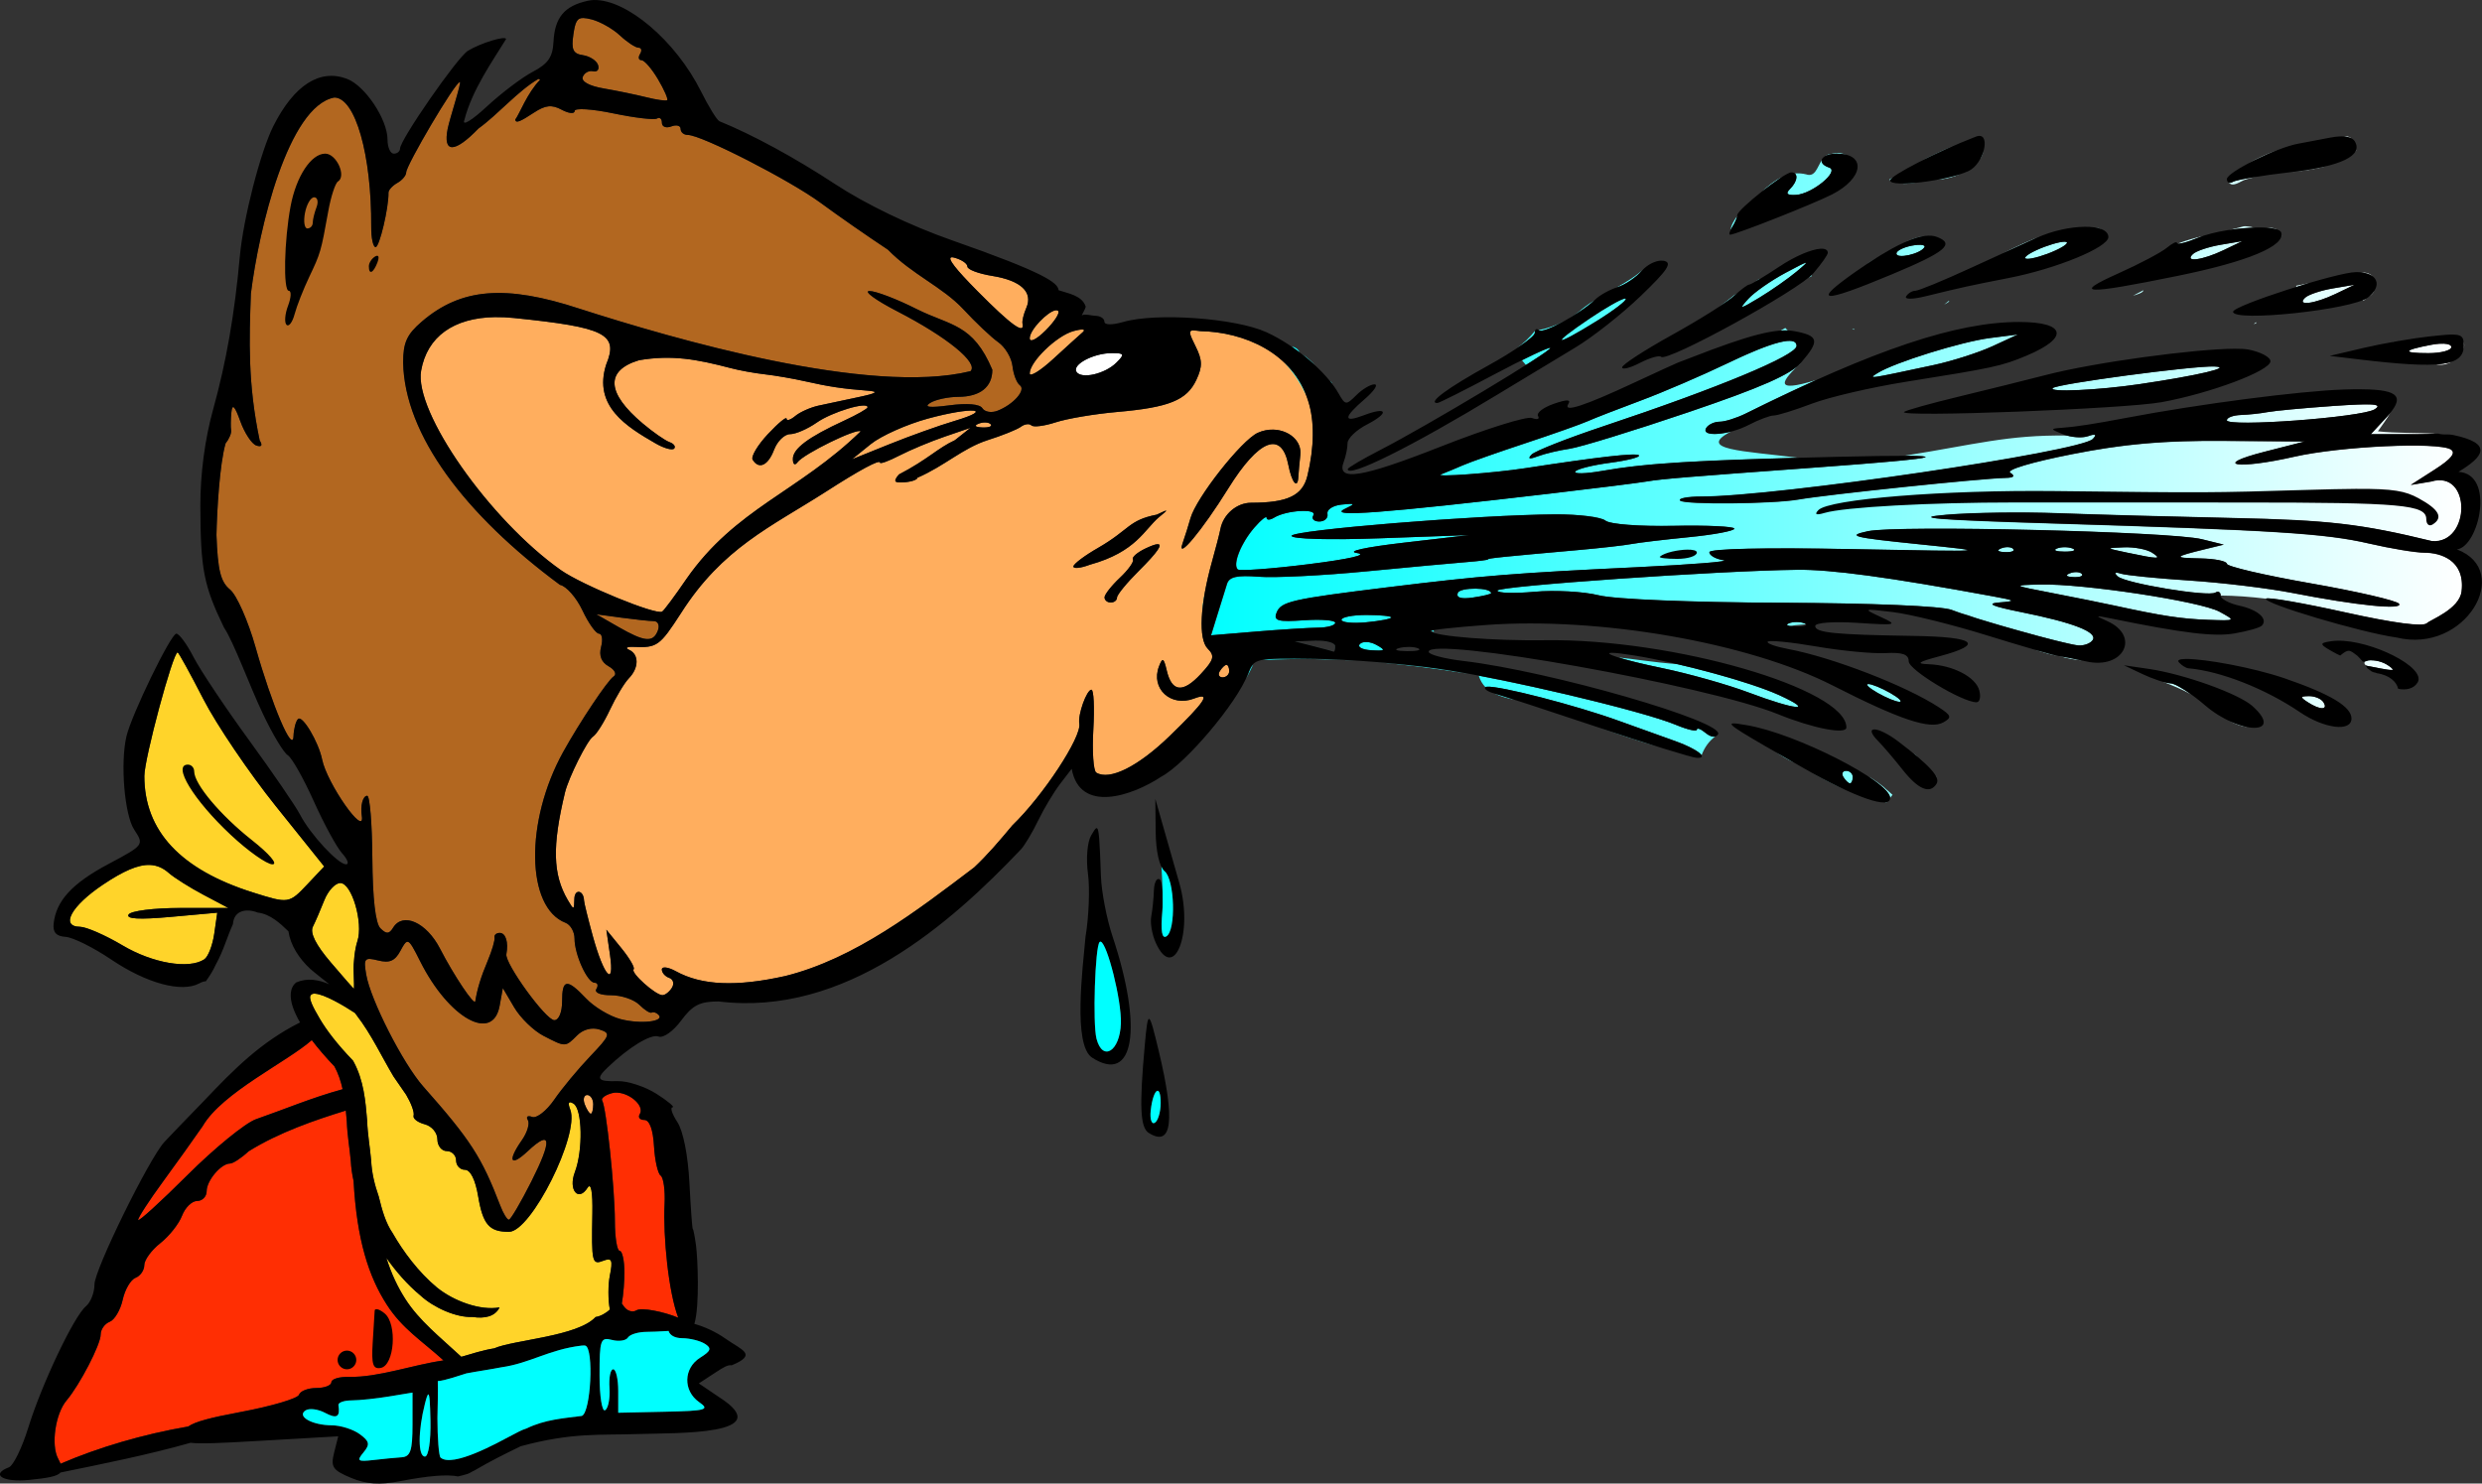
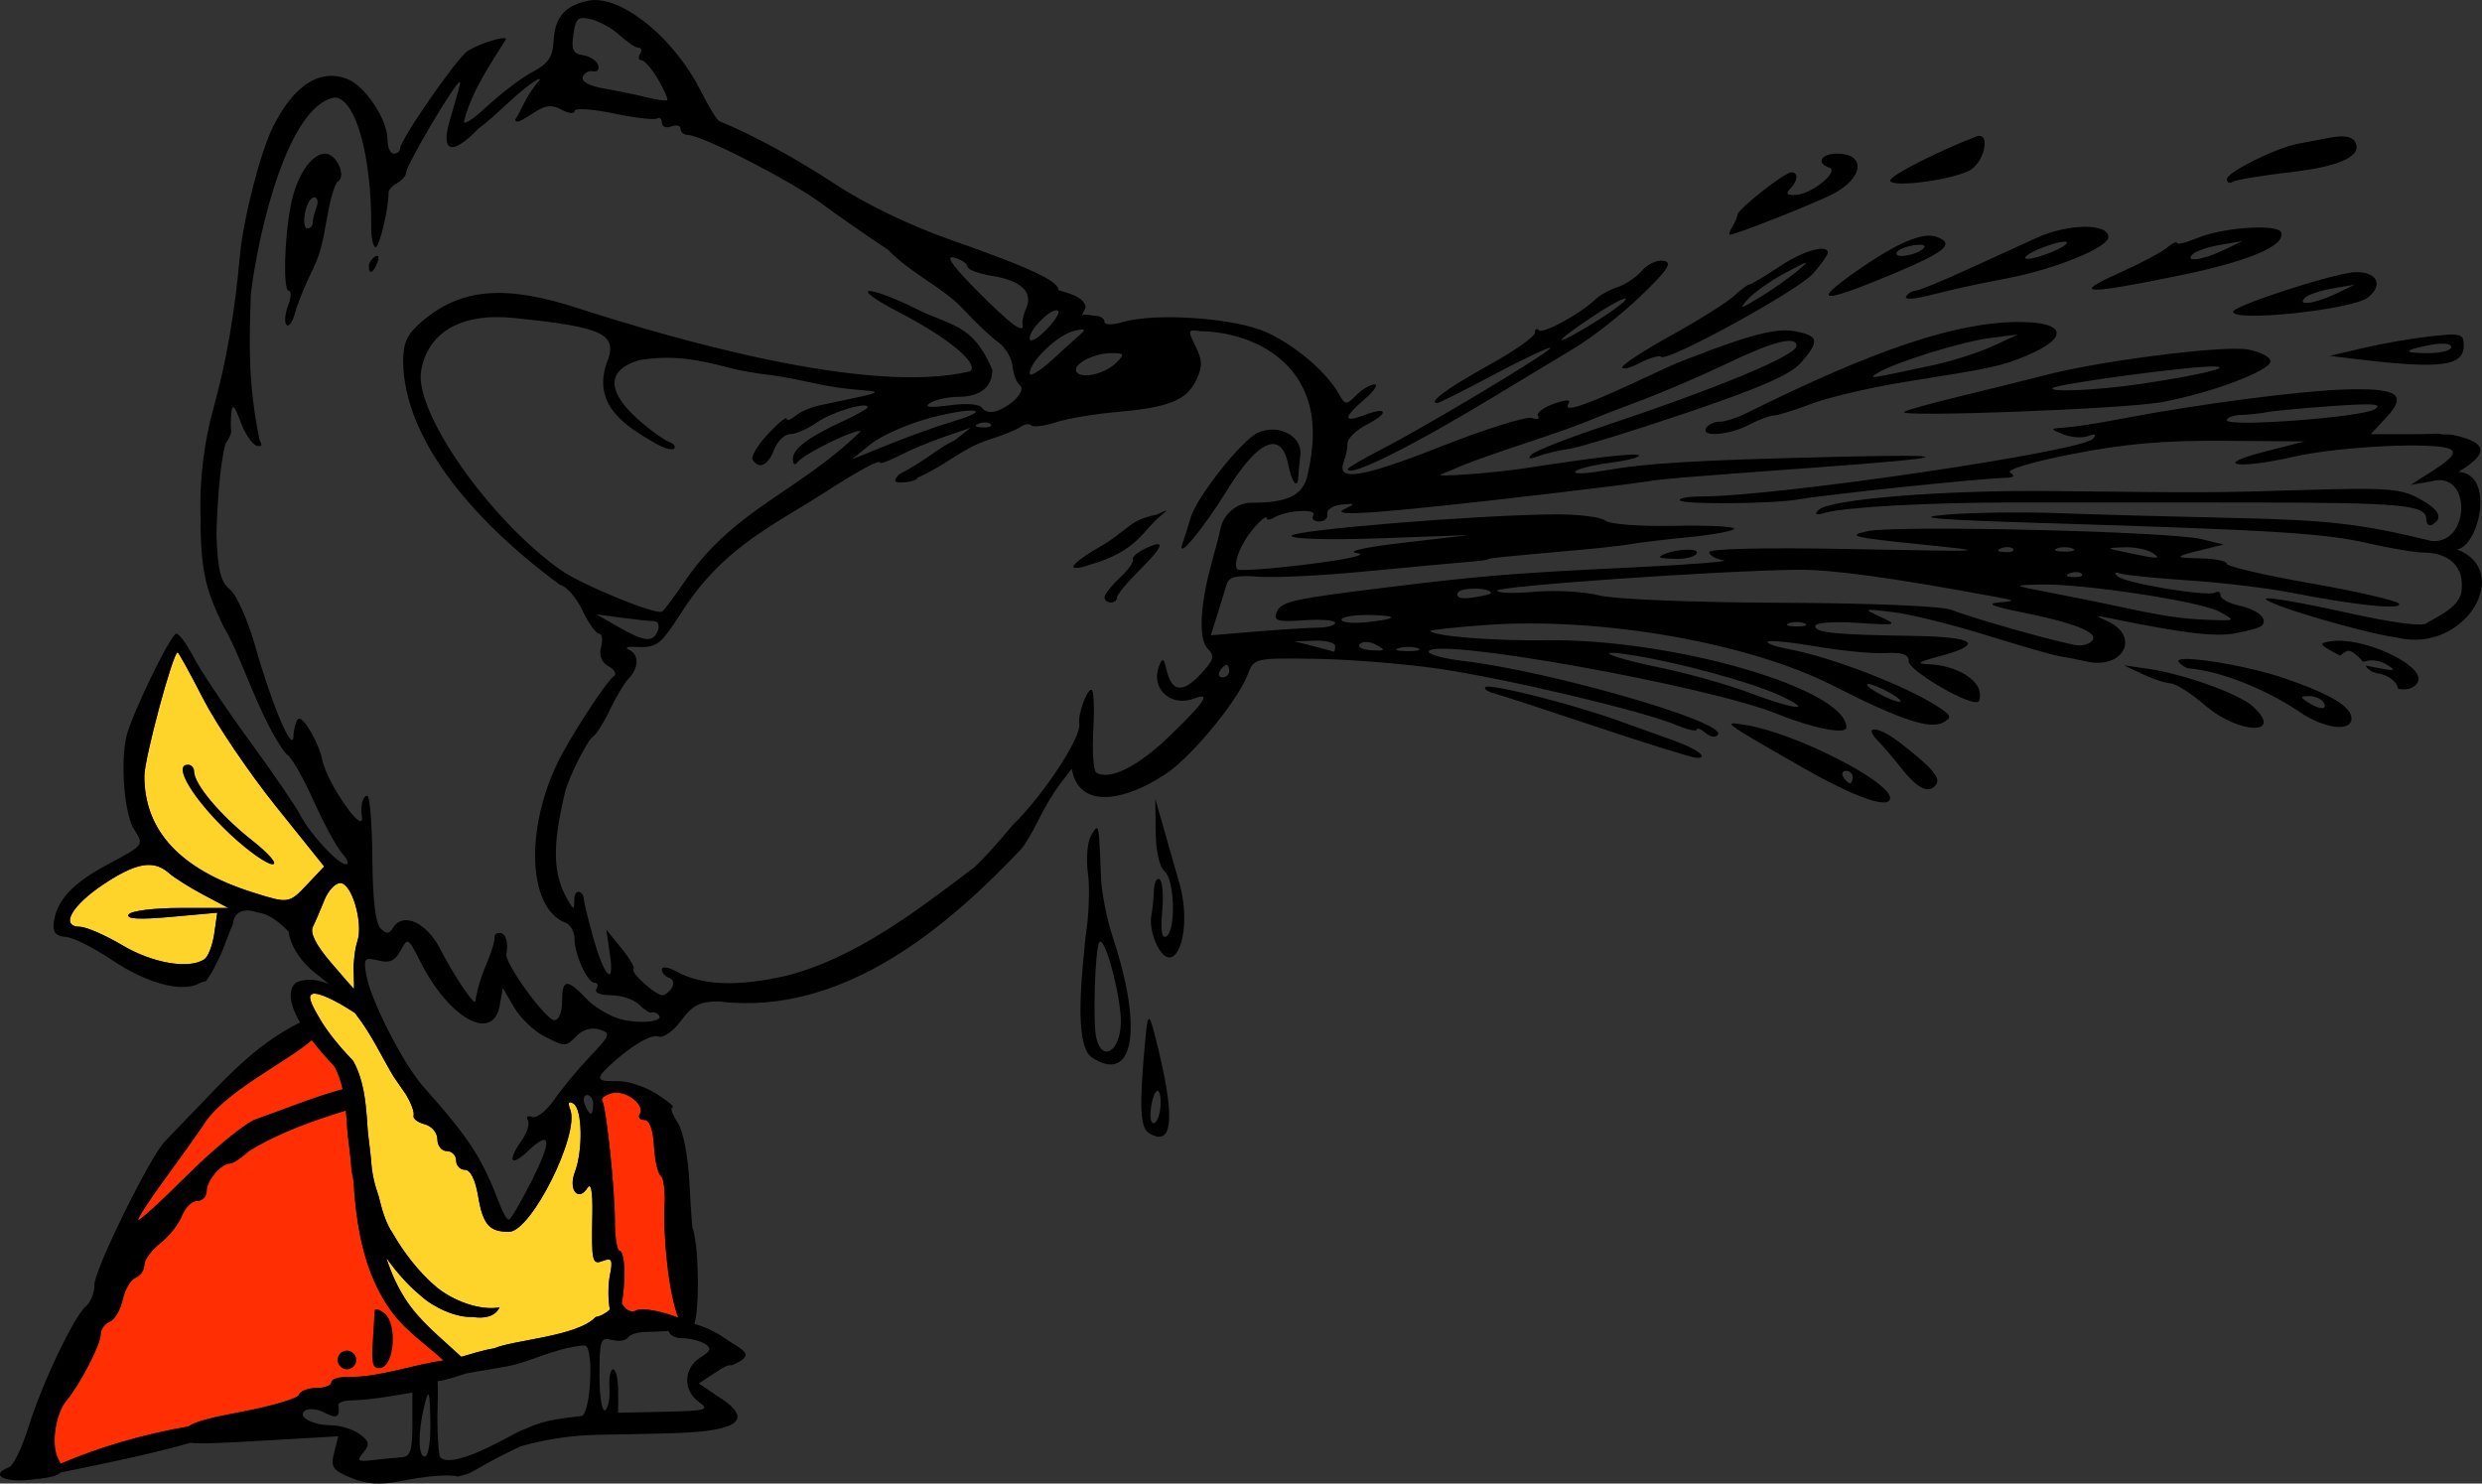
<svg xmlns="http://www.w3.org/2000/svg" xmlns:ns1="http://www.inkscape.org/namespaces/inkscape" xmlns:ns2="http://sodipodi.sourceforge.net/DTD/sodipodi-0.dtd" xmlns:xlink="http://www.w3.org/1999/xlink" width="105.326mm" height="62.966mm" viewBox="0 0 105.326 62.966" version="1.1" id="svg5" xml:space="preserve" ns1:version="1.2.2 (b0a84865, 2022-12-01)" ns2:docname="Nutty Squirrel Spews.svg">
  <rect x="0" y="0" width="105.326" height="62.966" fill="#333333" stroke="none" />
  <title id="title27653">Spew</title>
  <ns2:namedview id="namedview7" pagecolor="#ffffff" bordercolor="#000000" borderopacity="0.25" ns1:showpageshadow="2" ns1:pageopacity="0.0" ns1:pagecheckerboard="0" ns1:deskcolor="#d1d1d1" ns1:document-units="mm" showgrid="false" ns1:zoom="0.78777923" ns1:cx="216.4312" ns1:cy="-106.62886" ns1:window-width="1728" ns1:window-height="1006" ns1:window-x="0" ns1:window-y="38" ns1:window-maximized="0" ns1:current-layer="layer1" />
  <defs id="defs2">
    <linearGradient ns1:collect="always" id="linearGradient27647">
      <stop style="stop-color:#00ffff;stop-opacity:1;" offset="0" id="stop27643" />
      <stop style="stop-color:#ffffff;stop-opacity:1;" offset="1" id="stop27645" />
    </linearGradient>
    <ns1:perspective ns2:type="inkscape:persp3d" ns1:vp_x="0 : -85.534076 : 1" ns1:vp_y="0 : 999.99995 : 0" ns1:vp_z="210 : -85.534076 : 1" ns1:persp3d-origin="105 : -135.03407 : 1" id="perspective26775" />
    <linearGradient ns1:collect="always" xlink:href="#linearGradient27647" id="linearGradient27649" x1="-186.475" y1="-63.561" x2="-132.916" y2="-63.561" gradientUnits="userSpaceOnUse" />
  </defs>
  <g ns1:label="Layer 1" ns1:groupmode="layer" id="layer1" transform="translate(237.485,83.485)">
    <path id="path25414" style="fill:#ff2e03;fill-opacity:1;stroke-width:0.265" d="m -224.251,-39.341 c -1.044,0.925 -3.806,2.227 -4.631,3.652 -0.35,0.509 -1.11,1.571 -1.688,2.36 -0.578,0.789 -1.051,1.518 -1.051,1.619 0,0.101 0.942,-0.755 2.093,-1.903 1.151,-1.148 2.46,-2.216 2.91,-2.372 1.251,-0.436 2.327,-0.899 3.674,-1.272 -0.076,-0.342 -0.184,-0.669 -0.347,-0.968 -0.379,-0.397 -0.699,-0.771 -0.96,-1.116 z m 12.912,2.229 c -0.057,8.54e-4 -0.113,0.008 -0.167,0.022 -0.292,0.076 -0.481,0.219 -0.421,0.318 0.173,0.28 0.536,3.728 0.539,5.119 0.001,0.691 0.092,1.257 0.203,1.257 0.11,0 0.201,0.417 0.201,0.926 0,0.344 -0.036,0.885 -0.11,1.315 0.026,0.033 0.05,0.06 0.081,0.107 0.129,0.201 0.372,0.28 0.541,0.176 0.213,-0.131 1.157,0.056 1.772,0.314 -0.414,-1.08 -0.648,-3.452 -0.58,-4.822 0.029,-0.582 -0.046,-1.126 -0.166,-1.208 -0.12,-0.082 -0.248,-0.647 -0.283,-1.255 -0.04,-0.702 -0.19,-1.107 -0.41,-1.107 -0.191,-7.94e-4 -0.279,-0.111 -0.196,-0.244 0.216,-0.349 -0.403,-0.886 -0.945,-0.915 -0.019,-10e-4 -0.039,-0.001 -0.058,-10e-4 z m -11.469,0.763 c -1.275,0.392 -2.825,0.919 -4.124,1.729 -0.306,0.285 -0.662,0.519 -0.79,0.519 -0.379,0 -0.99,0.722 -0.99,1.172 0,0.229 -0.182,0.416 -0.404,0.416 -0.222,0 -0.51,0.282 -0.641,0.626 -0.131,0.345 -0.545,0.868 -0.92,1.163 -0.375,0.295 -0.681,0.715 -0.681,0.933 0,0.218 -0.168,0.46 -0.372,0.539 -0.205,0.079 -0.45,0.498 -0.545,0.932 -0.095,0.434 -0.345,0.856 -0.554,0.936 -0.209,0.08 -0.381,0.325 -0.381,0.543 0,0.421 -0.884,2.129 -1.447,2.795 -0.474,0.561 -0.668,1.89 -0.359,2.467 0.043,0.08 0.078,0.152 0.104,0.218 1.613,-0.695 3.486,-1.246 5.418,-1.581 0.299,-0.207 0.933,-0.374 2.233,-0.617 1.304,-0.244 2.414,-0.573 2.467,-0.73 0.052,-0.157 0.383,-0.286 0.735,-0.286 0.352,0 0.639,-0.111 0.639,-0.247 0,-0.136 0.34,-0.237 0.756,-0.225 1.243,0.024 2.677,-0.509 4.003,-0.699 -0.919,-0.835 -1.749,-1.337 -2.414,-2.376 -0.758,-1.183 -1.265,-2.728 -1.403,-5.241 -0.061,-0.276 -0.103,-0.556 -0.118,-0.845 -0.05,-0.548 -0.15,-1.1 -0.17,-1.686 -0.012,-0.152 -0.026,-0.303 -0.041,-0.454 z" />
    <path id="path25366" style="fill:#ffd42a;fill-opacity:1;stroke-width:0.265" d="m -229.945,-55.797 c 0.04,0 0.531,0.891 1.091,1.981 0.56,1.09 1.944,3.134 3.074,4.543 l 2.055,2.563 -0.706,0.748 c -0.785,0.832 -0.799,0.834 -2.318,0.355 -3.078,-0.972 -4.608,-2.613 -4.608,-4.942 0,-0.739 1.213,-5.248 1.412,-5.248 z m -1.176,9.022 c 0.3,0.012 0.558,0.127 0.802,0.342 0.23,0.202 0.892,0.619 1.472,0.926 l 1.055,0.558 h -2.031 c -1.133,0 -2.107,0.123 -2.203,0.278 -0.118,0.19 0.448,0.222 1.796,0.1 l 1.967,-0.178 -0.128,0.892 c -0.07,0.491 -0.26,0.98 -0.422,1.087 -0.651,0.43 -2.189,0.168 -3.469,-0.591 -0.728,-0.432 -1.54,-0.787 -1.806,-0.79 -0.852,-0.008 -0.372,-0.886 0.978,-1.79 0.871,-0.583 1.489,-0.853 1.99,-0.834 z m 8.08,0.768 h 5.2e-4 c 0.487,0 0.982,1.691 0.723,2.47 -0.105,0.315 -0.175,0.901 -0.157,1.301 0.018,0.4 0.019,0.724 0.007,0.719 -0.015,-0.005 -0.456,-0.511 -0.981,-1.126 -0.635,-0.743 -0.888,-1.25 -0.756,-1.513 0.109,-0.218 0.327,-0.723 0.485,-1.123 0.158,-0.4 0.463,-0.728 0.677,-0.728 z m -1.074,4.696 c 0.388,0.016 1.23,0.511 1.697,0.82 l 0.073,0.101 c 0.619,0.799 1.077,1.785 1.563,2.595 l 0.533,0.772 c 0.193,0.325 0.363,0.734 0.317,0.893 -0.035,0.122 0.178,0.284 0.473,0.361 0.3,0.078 0.537,0.361 0.537,0.639 0,0.274 0.179,0.499 0.397,0.499 0.218,0 0.397,0.179 0.397,0.397 0,0.218 0.168,0.397 0.374,0.397 0.234,0 0.444,0.421 0.562,1.124 0.201,1.202 0.474,1.515 1.314,1.508 0.935,-0.008 2.999,-4.13 2.595,-5.183 -0.116,-0.302 -0.071,-0.385 0.138,-0.256 0.374,0.231 0.408,1.985 0.055,2.911 -0.286,0.752 0.151,1.279 0.543,0.656 0.144,-0.229 0.219,0.176 0.202,1.091 -0.039,2.096 -0.016,2.194 0.47,2.008 0.358,-0.137 0.404,-0.031 0.271,0.633 -0.076,0.38 -0.081,1.02 10e-4,1.438 -0.16,0.156 -0.4,0.289 -0.605,0.319 -0.767,0.829 -3.472,0.966 -4.306,1.33 -0.475,0.076 -0.933,0.224 -1.393,0.359 -0.913,-0.846 -1.78,-1.524 -2.378,-2.458 -0.316,-0.493 -0.587,-1.054 -0.803,-1.742 0.395,0.559 0.885,1.134 1.455,1.604 0.542,0.499 1.505,0.94 2.206,0.905 0.508,0.079 0.954,-0.016 1.143,-0.406 -0.814,0.146 -1.942,-0.265 -2.655,-0.844 -0.79,-0.651 -1.448,-1.553 -1.869,-2.287 l -0.004,-0.01 -0.006,-0.008 c -0.3,-0.435 -0.452,-0.981 -0.588,-1.539 l -0.002,-0.012 -0.004,-0.01 c -0.174,-0.499 -0.294,-0.992 -0.32,-1.506 v -0.004 -0.006 c -0.052,-0.583 -0.152,-1.131 -0.17,-1.679 v -0.006 -0.006 c -0.068,-0.826 -0.145,-1.73 -0.584,-2.527 l -0.015,-0.027 -0.022,-0.024 c -0.649,-0.674 -1.103,-1.269 -1.386,-1.75 -0.283,-0.481 -0.515,-0.913 -0.369,-1.025 0.035,-0.036 0.092,-0.05 0.165,-0.047 z" />
-     <path style="fill:#ffffff;fill-opacity:1;stroke-width:0.265" d="m -190.307,-68.497 c 0.54,0 0.561,0.042 0.201,0.402 -0.484,0.484 -1.496,0.716 -1.698,0.389 -0.19,-0.307 0.727,-0.791 1.497,-0.791 z" id="path25316" />
-     <path id="path25264" style="fill:#ffae5e;fill-opacity:1;stroke-width:0.265" d="m -223.685,-76.963 c -0.596,0 -1.231,0.965 -1.469,2.23 -0.273,1.454 -0.319,3.591 -0.077,3.591 0.116,0 0.102,0.285 -0.031,0.634 -0.133,0.349 -0.162,0.714 -0.065,0.81 0.097,0.097 0.251,-0.107 0.343,-0.452 0.092,-0.345 0.372,-1.058 0.622,-1.583 0.484,-1.02 0.494,-1.057 0.807,-2.789 0.112,-0.622 0.297,-1.187 0.409,-1.257 0.372,-0.23 -0.062,-1.184 -0.539,-1.184 z m -0.47,1.852 c 0.144,0 0.19,0.188 0.102,0.419 -0.088,0.23 -0.161,0.528 -0.161,0.661 0,0.134 -0.103,0.243 -0.228,0.243 -0.125,0 -0.171,-0.298 -0.101,-0.661 0.07,-0.364 0.244,-0.661 0.388,-0.661 z m 2.676,2.482 c -0.024,-6.01e-4 -0.055,0.01 -0.092,0.033 -0.144,0.089 -0.261,0.274 -0.261,0.411 0,0.381 0.189,0.297 0.365,-0.162 0.068,-0.177 0.06,-0.28 -0.011,-0.282 z m 24.369,0.066 c 0.026,-0.005 0.064,-8.12e-4 0.112,0.012 0.311,0.081 0.565,0.251 0.565,0.378 0,0.127 0.474,0.306 1.053,0.399 1.217,0.195 1.741,0.685 1.448,1.356 -0.112,0.257 -0.185,0.556 -0.162,0.665 0.104,0.491 -0.469,0.079 -1.912,-1.376 -0.933,-0.941 -1.289,-1.401 -1.104,-1.434 z m 4.419,2.249 c 0.047,-0.007 0.086,0.001 0.112,0.027 0.081,0.081 -0.158,0.452 -0.531,0.824 -0.385,0.385 -0.677,0.529 -0.677,0.334 0,-0.359 0.764,-1.137 1.096,-1.185 z m -23.777,0.289 c 0.252,-0.004 0.517,0.008 0.794,0.037 3.883,0.396 4.449,0.682 3.913,1.977 -0.564,1.767 0.875,2.641 2.09,3.342 0.359,0.209 0.716,0.31 0.794,0.224 0.078,-0.085 -0.012,-0.21 -0.199,-0.276 -0.187,-0.067 -0.696,-0.421 -1.13,-0.787 -1.544,-1.299 -1.601,-2.251 -0.16,-2.688 1.405,-0.238 2.466,-0.036 3.879,0.333 0.364,0.098 1.02,0.217 1.458,0.266 0.438,0.049 1.212,0.183 1.72,0.298 0.99,0.225 1.594,0.315 2.643,0.396 0.494,0.038 0.394,0.108 -0.397,0.275 -0.582,0.123 -1.338,0.284 -1.681,0.358 -0.342,0.074 -0.789,0.272 -0.992,0.441 -0.203,0.169 -0.37,0.22 -0.37,0.114 0,-0.106 -0.357,0.19 -0.793,0.656 -0.436,0.467 -0.727,0.956 -0.646,1.086 0.266,0.43 0.654,0.249 0.91,-0.424 0.138,-0.364 0.444,-0.661 0.68,-0.661 0.236,0 0.745,-0.222 1.131,-0.492 0.643,-0.45 2.157,-0.906 2.157,-0.649 0,0.06 -0.446,0.314 -0.992,0.566 -1.53,0.705 -2.183,1.194 -2.179,1.631 0.002,0.234 0.084,0.29 0.198,0.135 0.26,-0.354 2.525,-1.461 2.678,-1.309 -2.645,2.573 -5.307,3.268 -7.392,6.262 -0.488,0.715 -0.952,1.339 -1.032,1.388 -0.259,0.158 -3.404,-1.131 -4.297,-1.761 -3.02,-2.128 -6.239,-6.721 -5.931,-8.464 0.255,-1.447 1.381,-2.249 3.146,-2.275 z m 24.931,0.528 c 0.071,0.008 0.075,0.046 -0.001,0.112 -0.146,0.126 -0.711,0.639 -1.257,1.14 -0.546,0.501 -0.992,0.775 -0.992,0.609 0,-0.493 1.14,-1.598 1.852,-1.795 0.19,-0.053 0.327,-0.074 0.398,-0.066 z m 4.687,0.039 c 0.07,-0.003 0.171,0.009 0.304,0.028 1.846,0.033 3.944,0.914 4.579,2.976 0.269,0.839 0.257,1.947 -0.034,3.156 -0.203,0.846 -0.839,1.152 -2.394,1.152 -0.606,0 -1.179,0.49 -1.299,1.111 -0.036,0.189 -0.199,0.82 -0.362,1.402 -0.507,1.816 -0.578,3.279 -0.178,3.679 0.31,0.31 0.266,0.472 -0.293,1.075 -0.758,0.818 -1.228,0.771 -1.444,-0.144 -0.129,-0.544 -0.179,-0.571 -0.33,-0.179 -0.364,0.946 0.505,1.744 1.488,1.366 0.747,-0.287 0.484,0.119 -1.032,1.587 -1.342,1.3 -2.554,1.905 -3.118,1.556 -0.122,-0.075 -0.178,-0.898 -0.125,-1.828 0.053,-0.93 0.018,-1.69 -0.08,-1.69 -0.203,0 -0.583,1.065 -0.515,1.44 0.104,0.566 -1.541,3.067 -2.837,4.314 -0.57,0.682 -1.062,1.26 -1.622,1.786 -2.406,1.822 -5.046,3.867 -8.011,4.61 -2.083,0.466 -3.553,0.403 -4.65,-0.201 -0.327,-0.18 -0.595,-0.214 -0.595,-0.075 0,0.139 0.14,0.298 0.312,0.356 0.171,0.057 0.223,0.246 0.116,0.419 -0.107,0.173 -0.288,0.315 -0.403,0.315 -0.295,0 -1.362,-0.956 -1.222,-1.096 0.064,-0.064 -0.171,-0.468 -0.521,-0.899 l -0.637,-0.783 0.153,1.058 c 0.207,1.43 -0.258,0.924 -0.73,-0.794 -0.2,-0.728 -0.366,-1.403 -0.37,-1.5 -0.016,-0.451 -0.404,-0.513 -0.411,-0.066 -0.008,0.475 -0.025,0.478 -0.281,0.039 -0.634,-1.089 -0.664,-2.275 -0.117,-4.558 0.152,-0.633 0.95,-2.227 1.189,-2.375 0.144,-0.089 0.468,-0.603 0.721,-1.143 0.253,-0.54 0.614,-1.138 0.801,-1.331 0.433,-0.444 0.435,-1.018 0.01,-1.209 -0.182,-0.081 -0.093,-0.137 0.198,-0.124 0.988,0.044 1.101,-0.036 2,-1.426 1.765,-2.78 3.826,-3.671 6.141,-5.153 1.449,-0.933 2.31,-1.396 2.31,-1.241 0,0.068 0.371,-0.068 0.824,-0.302 0.453,-0.234 1.316,-0.595 1.918,-0.801 l 1.095,-0.375 -0.661,0.525 c -0.736,0.34 -1.137,0.81 -2.378,1.456 -0.249,0.3 -0.202,0.364 0.241,0.33 0.302,-0.023 0.549,-0.11 0.549,-0.193 1.17,-0.509 1.917,-1.252 2.977,-1.594 0.618,-0.195 1.254,-0.451 1.413,-0.569 0.159,-0.118 0.359,-0.144 0.445,-0.058 0.086,0.086 0.552,0.027 1.034,-0.131 0.483,-0.158 1.651,-0.355 2.597,-0.438 2.212,-0.193 2.965,-0.499 3.37,-1.364 0.265,-0.567 0.258,-0.839 -0.035,-1.427 -0.256,-0.513 -0.313,-0.663 -0.102,-0.673 z m -9.331,3.403 c 0.261,0.025 0.068,0.18 -0.811,0.441 -0.638,0.19 -1.875,0.632 -2.748,0.984 l -1.587,0.639 0.794,-0.642 c 0.437,-0.353 1.533,-0.843 2.436,-1.088 0.94,-0.255 1.656,-0.359 1.917,-0.333 z m 0.52,0.502 c 0.092,0.004 0.171,0.028 0.214,0.072 0.088,0.088 -0.068,0.15 -0.347,0.139 -0.308,-0.013 -0.371,-0.075 -0.16,-0.16 0.096,-0.038 0.201,-0.055 0.292,-0.051 z m 12.216,0.304 c -0.218,-0.006 -0.445,0.035 -0.664,0.135 -0.692,0.315 -2.614,2.757 -2.857,3.63 -0.081,0.291 -0.231,0.767 -0.333,1.058 -0.273,0.778 0.837,-0.553 1.932,-2.317 1.304,-2.101 2.272,-2.48 2.557,-1.001 0.141,0.734 0.39,1.04 0.421,0.518 0.012,-0.206 0.051,-0.634 0.086,-0.95 0.068,-0.604 -0.491,-1.054 -1.143,-1.073 z m -4.552,3.441 c -0.014,-0.014 -0.143,0.045 -0.398,0.167 -1.211,0.237 -1.136,0.628 -2.48,1.405 -0.581,0.332 -1.057,0.69 -1.058,0.795 h -5.2e-4 c -0.001,0.106 0.314,0.072 0.7,-0.075 1.974,-0.545 2.312,-1.499 2.94,-2.024 0.208,-0.169 0.31,-0.255 0.297,-0.269 z m -0.396,1.424 c -0.098,0.014 -0.257,0.073 -0.477,0.177 -0.351,0.166 -0.593,0.376 -0.537,0.466 0.056,0.09 -0.193,0.44 -0.552,0.778 -0.359,0.338 -0.653,0.712 -0.653,0.833 0,0.12 0.119,0.219 0.265,0.219 0.146,0 0.265,-0.095 0.265,-0.211 0,-0.116 0.413,-0.622 0.918,-1.124 0.812,-0.809 1.067,-1.177 0.773,-1.136 z m 2.955,5.118 c 0.064,0 0.117,0.119 0.117,0.265 0,0.146 -0.126,0.265 -0.28,0.265 -0.154,0 -0.207,-0.119 -0.117,-0.265 0.09,-0.146 0.216,-0.265 0.28,-0.265 z m -27.127,18.256 c 0.141,0 0.256,0.179 0.256,0.397 0,0.218 -0.047,0.397 -0.104,0.397 -0.057,0 -0.173,-0.179 -0.256,-0.397 -0.084,-0.218 -0.037,-0.397 0.104,-0.397 z" ns2:nodetypes="sssccsssssssssscscsssccscsssscssscssssccccsssccssssssssssssscccccssccccsssccccccsssscsssscssccccssssssccsscccsssccsccssccccsccsccsscccsscccsssssssscssssssssccccccsscssssscsssssssssss" />
-     <path id="path25256" style="fill:#b26720;fill-opacity:1;stroke-width:0.265" d="m -212.73,-82.721 c 0.091,0.002 0.204,0.024 0.346,0.059 0.358,0.09 0.901,0.396 1.207,0.682 0.306,0.285 0.66,0.519 0.787,0.519 0.127,0 0.156,0.119 0.067,0.265 -0.09,0.146 -0.063,0.265 0.059,0.265 0.123,0 0.439,0.365 0.703,0.812 0.264,0.447 0.438,0.845 0.388,0.886 -0.051,0.041 -0.449,-0.015 -0.886,-0.125 -0.437,-0.109 -1.248,-0.277 -1.803,-0.372 -0.619,-0.106 -0.964,-0.296 -0.893,-0.489 0.064,-0.174 0.261,-0.282 0.439,-0.241 0.177,0.041 0.272,-0.078 0.211,-0.265 -0.061,-0.186 -0.349,-0.374 -0.639,-0.418 -0.425,-0.063 -0.504,-0.233 -0.409,-0.88 0.077,-0.526 0.151,-0.703 0.423,-0.698 z m -1.906,2.588 c 0.028,0.004 0.052,0.014 0.071,0.034 -0.549,0.559 -0.874,1.456 -1.055,1.691 0.024,0.176 0.232,0.072 0.792,-0.295 0.492,-0.323 0.757,-0.35 1.181,-0.123 0.301,0.161 0.547,0.184 0.547,0.052 0,-0.134 0.73,-0.089 1.646,0.102 0.905,0.189 1.739,0.287 1.852,0.217 0.113,-0.07 0.206,0.011 0.206,0.181 0,0.17 0.179,0.24 0.397,0.156 0.218,-0.084 0.397,-0.037 0.397,0.104 0,0.141 0.136,0.256 0.303,0.256 0.581,0 4.338,1.922 5.65,2.891 0.728,0.537 2.008,1.428 2.844,1.979 1.015,1.045 2.318,1.585 3.189,2.516 0.528,0.57 1.199,1.205 1.493,1.411 0.293,0.206 0.565,0.661 0.604,1.013 0.039,0.352 0.18,0.718 0.313,0.814 0.276,0.199 -0.281,0.828 -0.961,1.086 -0.25,0.095 -0.533,0.044 -0.63,-0.112 -0.109,-0.176 -0.641,-0.223 -1.398,-0.122 -0.84,0.111 -1.098,0.081 -0.825,-0.097 0.218,-0.142 0.76,-0.261 1.204,-0.263 0.927,-0.005 1.442,-0.415 1.442,-1.15 -0.826,-1.963 -1.771,-1.857 -3.199,-2.57 -0.851,-0.43 -1.76,-0.777 -2.019,-0.772 -0.259,0.005 0.272,0.392 1.178,0.86 2.122,1.095 3.466,2.192 3.114,2.542 -4.288,1.058 -12.643,-1.383 -16.588,-2.65 -3.148,-1.035 -5.031,-0.882 -6.695,0.544 -0.636,0.545 -0.794,0.891 -0.794,1.738 0.057,3.08 2.646,6.476 6.654,9.437 0.268,0.052 0.697,0.538 0.953,1.082 0.256,0.544 0.573,0.989 0.703,0.989 0.131,0 0.172,0.253 0.09,0.562 -0.098,0.374 0.011,0.651 0.321,0.825 0.261,0.146 0.354,0.336 0.211,0.429 -0.256,0.167 -1.447,1.951 -2.144,3.211 -1.626,2.94 -1.574,6.602 0.104,7.246 0.21,0.08 0.381,0.382 0.381,0.671 0,0.677 0.544,1.873 0.852,1.873 0.131,0 0.164,0.119 0.074,0.265 -0.095,0.154 0.167,0.265 0.627,0.265 0.435,0 0.973,0.183 1.197,0.406 0.223,0.223 0.46,0.372 0.526,0.331 0.066,-0.042 0.194,-0.001 0.285,0.089 0.292,0.292 -0.756,0.412 -1.615,0.186 -0.458,-0.121 -1.113,-0.514 -1.455,-0.875 -0.815,-0.859 -1.019,-0.833 -1.019,0.128 0,0.459 -0.14,0.793 -0.331,0.793 -0.358,-5.55e-4 -2.107,-2.411 -2.033,-2.803 0.095,-0.506 -0.028,-0.901 -0.282,-0.901 -0.146,0 -0.246,0.089 -0.222,0.198 0.024,0.109 -0.107,0.556 -0.291,0.992 -0.287,0.682 -0.439,1.178 -0.525,1.713 -0.034,0.211 -0.915,-1.105 -1.495,-2.233 -0.574,-1.116 -1.575,-1.566 -1.99,-0.894 -0.171,0.277 -0.286,0.283 -0.541,0.028 -0.209,-0.209 -0.33,-1.26 -0.342,-2.974 -0.01,-1.458 -0.107,-2.65 -0.217,-2.65 -0.187,-2.6e-5 -0.299,0.42 -0.23,0.86 0.148,0.935 -1.478,-1.383 -1.684,-2.4 -0.15,-0.744 -0.84,-1.902 -1.023,-1.719 -0.095,0.095 -0.181,0.42 -0.191,0.723 -0.026,0.783 -0.91,-1.287 -1.614,-3.78 -0.314,-1.11 -0.799,-2.206 -1.078,-2.434 -0.401,-0.327 -0.523,-0.817 -0.578,-2.315 0.02,-0.993 0.132,-3.022 0.389,-3.896 0.15,-0.181 0.255,-0.431 0.233,-0.556 -0.022,-0.124 -0.017,-0.464 0.011,-0.756 0.037,-0.384 0.142,-0.279 0.38,0.381 0.181,0.501 0.486,0.962 0.678,1.026 0.226,0.075 0.277,-0.001 0.143,-0.219 -0.509,-2.402 -0.445,-4.277 -0.373,-6.231 0.337,-2.737 1.583,-7.955 3.54,-8.319 0.891,0 1.586,2.438 1.566,5.49 -0.003,0.473 0.081,0.86 0.187,0.86 0.163,0 0.558,-1.671 0.546,-2.311 -0.002,-0.111 0.166,-0.298 0.374,-0.414 0.208,-0.116 0.378,-0.319 0.378,-0.45 0,-0.298 2.076,-3.833 2.276,-3.833 0.081,0 -0.429,1.545 -0.516,1.981 -0.209,1.047 0.291,1.044 1.305,-0.007 0.84,-0.605 1.664,-1.59 2.543,-2.104 z m 2.461,22.721 1.058,0.143 c 0.582,0.079 1.203,0.145 1.381,0.146 0.177,0.002 0.254,0.182 0.17,0.4 -0.2,0.521 -0.562,0.487 -1.683,-0.158 z m -8,13.898 c 0.113,0.025 0.246,0.279 0.523,0.831 1.215,2.419 3.087,3.464 3.372,1.882 l 0.135,-0.747 0.479,0.814 c 0.263,0.448 0.823,0.992 1.243,1.21 0.942,0.487 0.926,0.488 1.433,-0.019 0.252,-0.252 0.623,-0.349 0.945,-0.247 0.492,0.156 0.464,0.237 -0.399,1.143 -0.511,0.536 -1.196,1.361 -1.521,1.835 -0.326,0.473 -0.747,0.802 -0.936,0.731 -0.189,-0.071 -0.272,-0.012 -0.183,0.132 0.089,0.144 -0.024,0.526 -0.251,0.85 -0.631,0.9 -0.491,1.166 0.248,0.472 1,-0.94 1.05,-0.495 0.147,1.295 -0.448,0.888 -0.876,1.614 -0.95,1.614 -0.074,0 -0.238,-0.268 -0.363,-0.595 -0.793,-2.067 -1.254,-2.781 -3.269,-5.059 -0.862,-0.975 -2.241,-3.683 -2.422,-4.756 -0.116,-0.685 -0.07,-0.738 0.511,-0.593 0.484,0.121 0.713,0.02 0.948,-0.42 0.113,-0.211 0.187,-0.341 0.263,-0.367 0.016,-0.006 0.031,-0.007 0.048,-0.003 z" />
-     <path id="path26917" style="display:inline;fill:url(#linearGradient27649);fill-opacity:1;fill-rule:evenodd;stroke:none;stroke-width:0.476;stroke-opacity:1;stop-color:#000000" d="m -137.924,-77.699 c -0.019,7.2e-5 -0.038,0.002 -0.057,0.005 -0.011,0.001 -0.022,0.003 -0.033,0.004 0.132,0.01 0.239,0.04 0.321,0.085 -0.067,-0.056 -0.145,-0.094 -0.232,-0.094 z m -1.378,0.188 c -0.031,0.006 -0.062,0.012 -0.092,0.018 0.032,-0.006 0.059,-0.011 0.092,-0.018 z m -15.313,0.232 c -0.452,0.186 -0.895,0.395 -1.328,0.623 0.404,-0.203 0.857,-0.417 1.328,-0.623 z m 17.116,0.144 c -0.007,0.024 -0.014,0.048 -0.026,0.072 0.006,-0.005 0.011,-0.008 0.017,-0.013 0.005,-0.019 0.006,-0.039 0.009,-0.059 z m -3.348,0.025 c -0.423,0.149 -0.832,0.332 -1.215,0.558 0.375,-0.198 0.807,-0.4 1.215,-0.558 z m -12.463,0.024 c -0.034,0.123 -0.092,0.247 -0.16,0.367 0.076,-0.112 0.131,-0.234 0.16,-0.367 z m -6.158,0.097 c -0.096,-0.004 -0.194,0.007 -0.294,0.033 -0.108,0.005 -0.193,0.044 -0.265,0.101 0.111,-0.063 0.273,-0.107 0.488,-0.107 0.15,0 0.28,0.016 0.391,0.043 -0.101,-0.04 -0.209,-0.065 -0.321,-0.069 z m -0.705,0.3 c -0.201,0.303 -0.283,0.738 -0.667,0.604 -0.169,-0.042 -0.329,-0.05 -0.482,-0.037 0.137,0.107 0.068,0.389 -0.202,0.658 -0.2,0.2 -0.125,0.273 0.256,0.251 0.683,-0.039 1.859,-1.007 1.407,-1.158 -0.247,-0.083 -0.337,-0.205 -0.312,-0.318 z m 21.431,0.248 c -0.411,0.103 -0.913,0.192 -1.521,0.263 0.519,-0.055 1.035,-0.12 1.521,-0.263 z m -15.566,0.35 c -0.283,0.091 -0.62,0.17 -0.968,0.235 0.019,-6.7e-4 0.038,-0.004 0.056,-0.004 0.283,-0.026 0.609,-0.103 0.912,-0.231 z m 12.571,0.113 c -0.523,0.083 -0.913,0.162 -0.991,0.211 -0.068,0.042 -0.13,0.05 -0.176,0.032 0.187,0.213 0.48,-0.056 0.707,-0.129 0.15,-0.046 0.304,-0.082 0.46,-0.114 z m -20.134,0.011 c -0.302,0.144 -0.579,0.369 -0.843,0.61 0.301,-0.237 0.603,-0.456 0.843,-0.61 z m 4.717,0.008 c -0.053,0.033 -0.106,0.065 -0.159,0.098 0.015,0.009 0.03,0.016 0.045,0.025 0.007,-0.029 0.049,-0.071 0.114,-0.123 z m 14.171,0.086 c -1.8e-4,1.66e-4 -3.3e-4,3.51e-4 -5.1e-4,5.17e-4 3.1e-4,7.82e-4 7.2e-4,0.001 0.001,0.002 -5e-5,-9.92e-4 -4.8e-4,-0.002 -5.2e-4,-0.003 z m -13.19,0.142 c -0.254,0.024 -0.487,0.038 -0.67,0.033 0.216,0.027 0.442,0.004 0.67,-0.033 z m -7.595,1.422 c -0.136,0.185 -0.256,0.383 -0.282,0.597 0.02,-0.044 0.045,-0.091 0.078,-0.142 0.1,-0.157 0.182,-0.344 0.204,-0.455 z m 21.576,0.426 c -0.026,-9.71e-4 -0.052,-2.23e-4 -0.078,0.003 -0.204,0.059 -0.409,0.109 -0.613,0.157 0.376,-0.057 0.747,-0.087 1.086,-0.096 -0.055,-0.007 -0.109,-0.018 -0.16,-0.037 -0.077,-0.006 -0.155,-0.024 -0.234,-0.027 z m -6.377,0.059 c 0.094,0.016 0.18,0.037 0.253,0.065 -0.07,-0.036 -0.154,-0.057 -0.253,-0.065 z m 7.366,0.004 c -0.034,-5.06e-4 -0.071,0.002 -0.106,0.003 0.192,0.013 0.345,0.04 0.456,0.08 -0.097,-0.062 -0.218,-0.081 -0.349,-0.083 z m -9.564,0.319 c -0.59,0.207 -1.163,0.487 -1.735,0.773 0.527,-0.241 1.226,-0.562 1.447,-0.662 0.093,-0.042 0.191,-0.075 0.287,-0.111 z m 10.097,0.022 c -0.002,0.011 -0.005,0.021 -0.008,0.032 0.005,-0.004 0.01,-0.009 0.015,-0.013 -0.002,-0.007 -0.005,-0.012 -0.007,-0.019 z m -3.33,0.011 c -0.363,0.087 -0.721,0.187 -1.069,0.321 0.098,0.024 0.431,-0.068 0.828,-0.234 0.074,-0.031 0.156,-0.06 0.241,-0.088 z m -11.826,0.006 c -0.288,0.029 -0.581,0.142 -0.865,0.281 0.334,-0.151 0.622,-0.246 0.865,-0.281 z m 13.504,0.21 -0.926,0.157 c -0.509,0.086 -1.039,0.264 -1.177,0.394 -0.39,0.367 0.409,0.264 1.309,-0.169 z m -7.541,0.027 c -0.218,-0.005 -0.754,0.154 -1.191,0.354 -0.437,0.2 -0.615,0.368 -0.397,0.373 0.218,0.005 0.754,-0.154 1.191,-0.354 0.437,-0.2 0.615,-0.368 0.397,-0.373 z m -6.103,0.133 c -0.041,-0.003 -0.089,-0.002 -0.143,0.002 -0.072,0.005 -0.154,0.016 -0.244,0.033 -0.359,0.069 -0.654,0.219 -0.654,0.334 0,0.245 1.011,0.02 1.187,-0.264 0.037,-0.06 -0.023,-0.096 -0.146,-0.104 z m 10.239,0.256 c -0.035,0.025 -0.07,0.047 -0.106,0.07 0.047,-0.028 0.067,-0.045 0.106,-0.07 z m -12.132,0.301 c -0.126,0.077 -0.252,0.156 -0.377,0.236 0.004,-3.61e-4 0.007,-1.68e-4 0.011,-5.17e-4 0.127,-0.084 0.247,-0.16 0.366,-0.235 z m -9.112,0.111 c -0.002,7.6e-5 -0.005,9.18e-4 -0.008,0.001 0.023,-2.45e-4 0.045,0.003 0.067,0.005 -0.019,-0.003 -0.037,-0.007 -0.058,-0.006 z m -0.033,0.004 c -0.03,0.003 -0.061,0.008 -0.093,0.015 0.031,-0.006 0.063,-0.014 0.093,-0.015 z m 0.129,0.006 c 0.007,0.001 0.01,0.005 0.016,0.006 -0.005,-0.002 -0.01,-0.005 -0.016,-0.006 z m 6.02,0.082 c -0.063,0.007 -0.333,0.148 -0.855,0.426 -0.622,0.332 -1.336,0.832 -1.587,1.11 -0.412,0.457 -0.367,0.452 0.469,-0.052 0.509,-0.307 1.224,-0.807 1.587,-1.11 0.305,-0.255 0.449,-0.381 0.386,-0.374 z m -6.809,0.205 c -0.001,9.09e-4 -0.004,0.002 -0.005,0.003 -0.367,0.347 -0.79,0.603 -1.222,0.846 0.015,-0.005 0.031,-0.013 0.045,-0.017 0.326,-0.103 0.795,-0.419 1.041,-0.701 0.041,-0.048 0.091,-0.09 0.141,-0.131 z m 30.359,0.207 c 0.216,0.022 0.389,0.076 0.503,0.161 -0.085,-0.088 -0.207,-0.149 -0.366,-0.16 -0.046,-0.002 -0.091,-0.001 -0.136,-0.001 z m -23.302,0.106 c -0.036,0.034 -0.071,0.068 -0.121,0.109 0.043,-0.021 0.085,-0.042 0.127,-0.063 -0.002,-0.016 -0.004,-0.031 -0.006,-0.047 z m -2.164,0.152 c -0.014,0.006 -0.028,0.012 -0.041,0.018 -0.016,0.007 -0.032,0.013 -0.048,0.019 -0.044,0.031 -0.088,0.061 -0.132,0.092 0.066,-0.037 0.136,-0.078 0.222,-0.129 z m 23.296,0.184 c -0.183,0.045 -0.367,0.086 -0.552,0.115 -0.009,0.022 -0.019,0.043 -0.028,0.064 0.195,-0.061 0.39,-0.123 0.581,-0.179 z m 1.915,0.078 -0.926,0.157 c -0.509,0.086 -1.039,0.264 -1.177,0.394 -0.39,0.367 0.409,0.264 1.309,-0.169 z m -8.965,0.232 c -0.097,0.05 -0.193,0.099 -0.289,0.151 -0.061,0.033 -0.108,0.059 -0.155,0.085 0.214,-0.068 0.438,-0.136 0.444,-0.236 z m 9.795,0.033 c -0.049,0.073 -0.123,0.148 -0.208,0.223 0.093,-0.061 0.162,-0.137 0.208,-0.223 z m -27.04,0.104 c -0.046,0.028 -0.091,0.057 -0.136,0.085 -0.205,0.167 -0.415,0.328 -0.63,0.481 0.291,-0.192 0.534,-0.361 0.637,-0.456 0.046,-0.043 0.085,-0.07 0.13,-0.11 z m 26.71,0.209 c -0.045,0.027 -0.097,0.054 -0.164,0.081 0.013,0.005 0.027,0.008 0.04,0.013 0.041,-0.031 0.082,-0.063 0.123,-0.094 z m -31.483,0.01 c -0.183,0.037 -0.792,0.382 -1.469,0.838 -1.739,1.171 -1.538,1.249 0.29,0.113 0.739,-0.459 1.293,-0.886 1.23,-0.948 -0.008,-0.008 -0.025,-0.008 -0.051,-0.003 z m -1.285,0.076 c -0.226,0.143 -0.446,0.297 -0.65,0.476 -0.109,0.085 -0.224,0.163 -0.341,0.237 0.377,-0.227 0.743,-0.484 0.991,-0.713 z m 15.05,0.014 c -0.037,0.031 -0.074,0.062 -0.113,0.092 -0.031,0.024 -0.061,0.048 -0.092,0.073 0.105,-0.058 0.242,-0.124 0.205,-0.166 z m -16.362,0.884 c -0.332,0.171 -0.686,0.296 -1.045,0.364 0.002,0.002 0.004,0.002 0.006,0.004 0.087,0.087 0.535,-0.092 1.04,-0.367 z m 29.387,0.029 c -0.005,0.004 -0.011,0.008 -0.015,0.013 -0.026,0.022 -0.05,0.045 -0.075,0.069 0.053,-0.022 0.141,-0.037 0.09,-0.082 z m -19.97,0.243 c -0.029,0.016 -0.058,0.031 -0.086,0.048 -0.036,0.022 -0.072,0.042 -0.108,0.064 0.105,-0.007 0.206,-0.012 0.299,-0.008 -0.004,-0.004 -0.01,-0.008 -0.013,-0.011 -0.03,-0.03 -0.062,-0.06 -0.091,-0.091 z m 2.829,0.041 c 0.02,0.009 0.041,0.017 0.061,0.025 0.015,-7.6e-5 0.05,0.015 0.045,0 -0.006,-0.023 -0.06,-0.026 -0.107,-0.025 z m -13.447,0.078 c -0.002,2.46e-4 -0.003,7.9e-4 -0.005,0.001 -0.219,0.283 -0.477,0.518 -0.756,0.727 0.445,-0.299 0.748,-0.544 0.748,-0.635 0,-0.038 0.005,-0.068 0.012,-0.093 z m 20.493,0.157 -1.191,0.152 c -1.219,0.156 -4.052,1.039 -4.763,1.484 -0.421,0.263 -0.439,0.266 2.372,-0.337 0.79,-0.17 1.92,-0.532 2.509,-0.804 z m 17.83,0.047 c -0.132,0.009 -0.265,0.025 -0.397,0.041 0.029,-0.003 0.068,-0.009 0.096,-0.012 0.12,-0.013 0.201,-0.019 0.301,-0.029 z m -27.51,0.223 c -0.422,-0.009 -1.303,0.307 -2.629,0.945 -1.087,0.523 -2.751,1.238 -3.697,1.59 -0.946,0.352 -1.958,0.745 -2.249,0.875 -0.291,0.13 -1.482,0.551 -2.646,0.936 -1.164,0.385 -2.355,0.805 -2.646,0.933 -0.291,0.128 -0.708,0.301 -0.926,0.385 -0.354,0.136 2.218,-0.051 3.572,-0.26 3.11,-0.479 4.706,-0.66 4.82,-0.546 0.075,0.075 -0.475,0.218 -1.223,0.317 -0.748,0.099 -1.413,0.267 -1.478,0.373 -0.065,0.106 0.444,0.093 1.131,-0.027 1.713,-0.301 3.672,-0.429 8.357,-0.555 -2.421,-0.302 -4.351,-0.339 -2.901,-1.111 -0.647,0.163 -1.209,0.13 -1.032,-0.157 0.09,-0.146 0.346,-0.265 0.57,-0.265 0.224,0 0.723,-0.157 1.109,-0.349 1.075,-0.534 2.071,-1.007 2.999,-1.424 -1.913,0.591 -1.464,0.028 -0.643,-0.743 -0.439,0.509 -1.697,1.063 -4.802,2.115 -2.314,0.784 -4.576,1.48 -5.027,1.547 -0.451,0.066 -1.058,0.21 -1.349,0.32 -0.362,0.136 -0.446,0.113 -0.265,-0.074 0.146,-0.15 1.515,-0.69 3.043,-1.2 4.885,-1.629 8.202,-3.009 8.202,-3.412 0,-0.139 -0.097,-0.21 -0.288,-0.214 z m 25.696,0.033 c -0.036,0.005 -0.073,0.011 -0.109,0.016 -5.2e-4,0.001 -0.002,0.003 -0.002,0.004 0.037,-0.007 0.073,-0.014 0.111,-0.02 z m 2.892,0 c 0.006,0.051 0.01,0.105 0.01,0.172 0,0.052 -0.004,0.101 -0.011,0.147 0.035,-0.105 0.039,-0.213 0.001,-0.319 z m -0.824,0.09 c -0.063,-0.003 -0.135,-0.003 -0.212,0.003 -0.104,0.007 -0.219,0.022 -0.343,0.046 -1.206,0.23 -1.244,0.352 -0.11,0.352 0.534,0 0.97,-0.117 0.97,-0.258 0,-0.083 -0.116,-0.132 -0.305,-0.143 z m -48.911,0.119 c 0.117,0.08 0.234,0.161 0.348,0.246 -0.086,-0.153 -0.215,-0.228 -0.348,-0.246 z m 10.98,0.059 c -0.033,-0.033 -0.527,0.188 -1.205,0.525 0.073,0.082 0.122,0.141 0.171,0.2 0.638,-0.404 1.065,-0.694 1.035,-0.725 z m -10.521,0.276 c 0.189,0.148 0.369,0.301 0.539,0.459 -0.163,-0.173 -0.338,-0.333 -0.539,-0.459 z m 48.772,0.312 c -0.168,0.058 -0.383,0.095 -0.652,0.114 0.039,0.003 0.079,0.005 0.117,0.01 0.169,0.02 0.361,-0.031 0.535,-0.124 z m -49.561,0.018 c 0.399,0.409 0.698,0.89 0.947,1.4 -0.216,-0.559 -0.544,-1.023 -0.947,-1.4 z m 39.492,0.184 c -0.933,-0.031 -6.662,0.735 -6.857,0.917 -0.201,0.188 1.934,0.09 3.682,-0.168 2.491,-0.368 3.987,-0.721 3.175,-0.748 z m -37.536,0.607 c 0.025,0.031 0.051,0.062 0.075,0.092 0.003,-0.006 0.005,-0.011 0.007,-0.017 -0.028,-0.024 -0.055,-0.05 -0.082,-0.075 z m 44.117,1.002 c -0.128,-0.004 -0.293,-0.002 -0.5,0.006 -0.276,0.01 -0.624,0.031 -1.055,0.061 -1.237,0.087 -2.487,0.204 -2.778,0.26 -0.291,0.056 -0.797,0.11 -1.124,0.121 -0.327,0.011 -0.595,0.112 -0.595,0.223 0,0.304 5.731,-0.121 6.275,-0.465 0.203,-0.128 0.16,-0.195 -0.223,-0.207 z m 0.884,0.353 c -0.053,0.066 -0.103,0.129 -0.171,0.203 l -0.656,0.707 h 1.971 c 0.277,0 0.518,-0.01 0.752,-0.021 -0.806,-0.05 -1.623,-0.014 -2.425,-0.102 0.179,-0.256 0.374,-0.514 0.528,-0.788 z m -12.632,0.938 c -0.048,0.009 -0.111,0.028 -0.191,0.056 -0.215,0.076 -0.585,0.058 -0.893,-0.027 -2.53,-0.034 -3.914,0.383 -6.909,0.858 1.981,0.006 0.695,0.174 -3.905,0.508 -2.652,0.193 -4.246,0.312 -5.257,0.395 -0.505,0.042 -0.865,0.075 -1.137,0.104 -0.273,0.029 -0.459,0.055 -0.617,0.082 -0.182,0.031 -0.734,0.104 -1.477,0.197 -0.743,0.093 -1.678,0.206 -2.624,0.317 -1.784,0.209 -3.267,0.376 -4.477,0.505 -1.21,0.128 -2.147,0.218 -2.839,0.27 -0.346,0.026 -0.63,0.042 -0.856,0.05 -0.226,0.008 -0.394,0.006 -0.507,-0.004 -2.2e-4,-2e-5 -2.9e-4,2e-5 -5.1e-4,0 -0.057,-0.005 -0.099,-0.012 -0.129,-0.022 -0.03,-0.009 -0.046,-0.021 -0.05,-0.035 -0.004,-0.014 0.005,-0.03 0.027,-0.048 0.021,-0.018 0.055,-0.038 0.101,-0.06 0.181,-0.087 0.292,-0.144 0.329,-0.178 0.012,-0.011 0.016,-0.02 0.011,-0.026 -0.004,-0.006 -0.018,-0.01 -0.039,-0.012 -1.2e-4,-1.2e-5 -3.9e-4,1.1e-5 -5.1e-4,0 -0.065,-0.006 -0.207,0.006 -0.433,0.029 -0.087,0.009 -0.168,0.027 -0.241,0.05 -0.007,0.002 -0.013,0.004 -0.02,0.006 -0.071,0.024 -0.135,0.053 -0.187,0.087 -0.027,0.018 -0.051,0.037 -0.071,0.056 -0.061,0.059 -0.09,0.126 -0.076,0.193 0.009,0.045 0.006,0.087 -0.007,0.126 -0.026,0.078 -0.093,0.14 -0.184,0.173 -0.046,0.016 -0.098,0.026 -0.155,0.026 -0.057,0 -0.106,-0.007 -0.147,-0.021 -0.041,-0.013 -0.073,-0.033 -0.096,-0.057 -0.011,-0.012 -0.02,-0.025 -0.026,-0.039 -0.012,-0.028 -0.014,-0.06 -0.004,-0.094 0.005,-0.017 0.013,-0.035 0.024,-0.053 0.023,-0.037 0.022,-0.068 0.002,-0.094 -0.01,-0.013 -0.025,-0.024 -0.043,-0.034 -1.3e-4,-6.6e-5 -4e-4,6.5e-5 -5.2e-4,0 -0.019,-0.01 -0.042,-0.019 -0.069,-0.026 -0.054,-0.015 -0.122,-0.024 -0.201,-0.028 -0.078,-0.004 -0.167,-0.004 -0.26,0.002 -0.188,0.011 -0.397,0.041 -0.591,0.088 -0.002,4.41e-4 -0.003,0.001 -0.005,0.002 -0.094,0.023 -0.184,0.05 -0.266,0.081 l -0.009,0.004 c -0.083,0.031 -0.159,0.066 -0.222,0.105 -0.044,0.027 -0.085,0.047 -0.123,0.061 -0.038,0.014 -0.072,0.021 -0.101,0.022 -3.8e-4,1.1e-5 -6.6e-4,-8e-6 -0.001,0 -0.028,6.12e-4 -0.052,-0.005 -0.068,-0.018 -0.016,-0.013 -0.025,-0.031 -0.025,-0.057 0,-0.013 -0.004,-0.021 -0.01,-0.025 -1.1e-4,-7.1e-5 -3.9e-4,6.9e-5 -5.1e-4,0 -0.007,-0.004 -0.017,-0.004 -0.03,-5.17e-4 -6.8e-4,2.01e-4 -0.002,8.12e-4 -0.003,0.001 -0.026,0.008 -0.063,0.032 -0.11,0.068 -0.095,0.075 -0.225,0.204 -0.368,0.369 -0.143,0.165 -0.272,0.344 -0.382,0.525 -0.055,0.09 -0.106,0.18 -0.151,0.269 -0.048,0.094 -0.089,0.187 -0.123,0.275 -0.03,0.078 -0.056,0.153 -0.075,0.223 -0.02,0.075 -0.034,0.145 -0.04,0.207 -0.006,0.063 -0.004,0.118 0.006,0.165 0.01,0.047 0.028,0.085 0.056,0.112 0.009,0.009 0.039,0.016 0.085,0.021 0.048,0.004 0.113,0.006 0.195,0.005 0.162,-0.002 0.387,-0.013 0.659,-0.033 0.544,-0.04 1.275,-0.113 2.061,-0.212 0.434,-0.054 0.81,-0.106 1.123,-0.156 2.1e-4,-3.3e-5 3.1e-4,3.3e-5 5.2e-4,0 0.313,-0.049 0.562,-0.095 0.742,-0.136 0.09,-0.021 0.163,-0.04 0.218,-0.058 0.054,-0.018 0.091,-0.035 0.109,-0.05 0.009,-0.008 0.013,-0.015 0.013,-0.022 -5.6e-4,-0.007 -0.006,-0.013 -0.017,-0.02 -0.02,-0.012 -0.06,-0.023 -0.12,-0.032 -0.059,-0.009 -0.098,-0.019 -0.118,-0.031 -0.02,-0.012 -0.021,-0.025 -0.004,-0.04 0.017,-0.014 0.052,-0.03 0.103,-0.047 0.053,-0.018 0.124,-0.036 0.213,-0.056 0.173,-0.038 0.412,-0.081 0.71,-0.125 0.005,-7e-4 0.009,-0.001 0.014,-0.002 0.299,-0.045 0.656,-0.091 1.067,-0.139 l 2.778,-0.323 -3.77,0.136 c -0.541,0.019 -1.047,0.031 -1.502,0.036 -0.682,0.007 -1.249,-0.002 -1.646,-0.026 -0.132,-0.008 -0.245,-0.017 -0.337,-0.028 -1.9e-4,-2.3e-5 -3.3e-4,2.3e-5 -5.2e-4,0 -9.1e-4,-1.09e-4 -10e-4,-4.07e-4 -0.002,-5.17e-4 -0.091,-0.011 -0.162,-0.023 -0.209,-0.037 -0.024,-0.007 -0.043,-0.014 -0.055,-0.022 -0.012,-0.008 -0.019,-0.016 -0.019,-0.025 0,-0.008 0.008,-0.016 0.023,-0.024 0.046,-0.025 0.16,-0.054 0.331,-0.085 0.225,-0.041 0.547,-0.087 0.944,-0.134 0.397,-0.048 0.868,-0.097 1.388,-0.147 1.575,-0.151 3.602,-0.305 5.405,-0.406 0.6,-0.034 1.174,-0.061 1.699,-0.081 0.525,-0.02 1,-0.032 1.4,-0.034 0.247,-0.001 0.492,0.005 0.724,0.018 0.231,0.013 0.449,0.032 0.642,0.056 1.6e-4,2e-5 3.5e-4,-2e-5 5.1e-4,0 0.193,0.024 0.36,0.053 0.49,0.085 0.065,0.016 0.121,0.033 0.166,0.051 1.3e-4,5e-5 3.9e-4,-5e-5 5.2e-4,0 0.045,0.018 0.08,0.036 0.102,0.055 0.023,0.019 0.063,0.038 0.118,0.055 0.055,0.017 0.125,0.033 0.208,0.049 2e-4,3.5e-5 3.2e-4,-3.6e-5 5.2e-4,0 5.4e-4,9.8e-5 0.002,4.18e-4 0.002,5.17e-4 0.166,0.03 0.385,0.056 0.644,0.075 0.26,0.02 0.559,0.034 0.885,0.041 0.326,0.007 0.677,0.008 1.042,5.17e-4 0.353,-0.007 0.691,-0.009 0.998,-0.006 0.307,0.003 0.584,0.01 0.817,0.021 1.6e-4,8e-6 3.6e-4,-7e-6 5.2e-4,0 0.233,0.011 0.421,0.025 0.552,0.043 0.065,0.009 0.116,0.018 0.15,0.029 0.034,0.01 0.052,0.022 0.052,0.034 -2e-5,0.012 -0.013,0.025 -0.039,0.038 -0.026,0.014 -0.064,0.028 -0.113,0.043 -0.098,0.03 -0.238,0.062 -0.412,0.095 -0.174,0.033 -0.38,0.066 -0.61,0.097 -0.229,0.031 -0.481,0.061 -0.745,0.087 -0.528,0.052 -1.066,0.111 -1.51,0.164 -0.444,0.053 -0.792,0.1 -0.937,0.128 -0.146,0.028 -0.471,0.071 -0.878,0.117 -2.3e-4,2.7e-5 -2.8e-4,-2.7e-5 -5.1e-4,0 -0.408,0.046 -0.897,0.096 -1.37,0.138 -1.629,0.145 -2.588,0.232 -3.14,0.289 -0.418,0.043 -0.602,0.069 -0.667,0.088 -0.021,0.006 -0.03,0.012 -0.03,0.018 0,0.006 -0.026,0.015 -0.073,0.024 -0.047,0.009 -0.115,0.019 -0.199,0.03 -0.168,0.021 -0.4,0.044 -0.654,0.064 -0.509,0.039 -2.426,0.216 -4.26,0.394 -0.458,0.044 -0.93,0.084 -1.39,0.118 -1.7e-4,1.2e-5 -3.5e-4,-1.2e-5 -5.2e-4,0 -0.46,0.034 -0.909,0.061 -1.321,0.082 -0.412,0.02 -0.788,0.033 -1.103,0.038 -1.4e-4,3e-6 -3.7e-4,-2e-6 -5.1e-4,0 -0.314,0.005 -0.568,0.001 -0.735,-0.012 -0.228,-0.018 -0.42,-0.027 -0.581,-0.025 -0.161,0.002 -0.292,0.013 -0.396,0.037 -0.052,0.012 -0.098,0.027 -0.138,0.044 -0.04,0.018 -0.075,0.038 -0.104,0.062 -0.028,0.023 -0.051,0.049 -0.071,0.078 -0.002,0.003 -0.004,0.006 -0.006,0.009 -0.018,0.029 -0.033,0.06 -0.044,0.096 -0.069,0.219 -0.25,0.8 -0.402,1.291 l -0.277,0.894 1.909,-0.159 c 0.492,-0.041 1.01,-0.078 1.467,-0.107 0.057,-0.004 0.101,-0.007 0.156,-0.01 0.448,-0.028 0.824,-0.047 1.015,-0.049 0.1,-0.001 0.196,-0.008 0.283,-0.019 0.087,-0.011 0.165,-0.026 0.231,-0.045 1.8e-4,-5.2e-5 3.3e-4,5.3e-5 5.1e-4,0 0.066,-0.019 0.119,-0.041 0.156,-0.065 0.018,-0.012 0.033,-0.025 0.042,-0.038 0.01,-0.013 0.015,-0.026 0.015,-0.04 1e-5,-0.014 -0.009,-0.027 -0.027,-0.038 -0.018,-0.012 -0.044,-0.022 -0.077,-0.032 -0.067,-0.019 -0.164,-0.034 -0.284,-0.043 -1.6e-4,-1.3e-5 -3.6e-4,1.2e-5 -5.2e-4,0 -0.12,-0.01 -0.263,-0.015 -0.421,-0.014 -3.6e-4,2e-6 -6.8e-4,-2e-6 -10e-4,0 -0.158,8.77e-4 -0.332,0.007 -0.514,0.02 -0.276,0.019 -0.495,0.03 -0.667,0.031 -0.086,3.03e-4 -0.16,-0.002 -0.223,-0.007 -0.125,-0.01 -0.207,-0.032 -0.256,-0.068 -4.2e-4,-3.03e-4 -0.001,-7.28e-4 -0.002,-10e-4 -10e-5,-7.7e-5 -4.1e-4,7.8e-5 -5.2e-4,0 -7.7e-4,-5.74e-4 -8e-4,-0.002 -0.002,-0.002 -0.023,-0.018 -0.039,-0.039 -0.047,-0.064 -5e-5,-1.53e-4 5e-5,-3.63e-4 0,-5.16e-4 -0.008,-0.024 -0.009,-0.053 -0.005,-0.084 0.005,-0.035 0.015,-0.074 0.033,-0.118 0.023,-0.06 0.05,-0.115 0.087,-0.165 0.075,-0.1 0.193,-0.182 0.408,-0.259 0.104,-0.037 0.232,-0.074 0.389,-0.11 0.004,-8.1e-4 0.007,-0.002 0.011,-0.003 0.16,-0.037 0.35,-0.073 0.577,-0.112 0.23,-0.039 0.497,-0.08 0.809,-0.124 0.624,-0.088 1.426,-0.19 2.461,-0.317 1,-0.123 1.835,-0.222 2.605,-0.305 0.768,-0.083 1.473,-0.15 2.216,-0.21 0.004,-3.33e-4 0.009,-7.02e-4 0.013,-10e-4 0.744,-0.06 1.526,-0.112 2.449,-0.165 0.925,-0.053 1.991,-0.107 3.301,-0.169 1.165,-0.056 2.156,-0.117 2.815,-0.171 0.329,-0.027 0.576,-0.051 0.72,-0.073 0.072,-0.011 0.118,-0.021 0.136,-0.029 0.009,-0.004 0.011,-0.009 0.006,-0.012 -0.005,-0.004 -0.018,-0.007 -0.039,-0.01 -0.082,-0.013 -0.16,-0.032 -0.231,-0.055 -0.07,-0.023 -0.132,-0.051 -0.186,-0.081 -0.001,-6.14e-4 -0.003,-0.002 -0.004,-0.002 -1.4e-4,-7.6e-5 -3.8e-4,7.7e-5 -5.2e-4,0 -0.001,-7.1e-4 -0.002,-0.001 -0.003,-0.002 -0.052,-0.03 -0.095,-0.063 -0.125,-0.096 -0.03,-0.034 -0.047,-0.069 -0.047,-0.103 0,-0.009 0.009,-0.018 0.026,-0.026 0.018,-0.009 0.046,-0.018 0.083,-0.026 0.072,-0.015 0.178,-0.029 0.317,-0.041 0.28,-0.025 0.691,-0.044 1.218,-0.055 0.525,-0.011 1.163,-0.016 1.898,-0.013 h 5.1e-4 c 0.735,0.003 1.566,0.012 2.476,0.03 3.369,0.065 4.848,0.093 4.935,0.048 0.01,-0.005 0.002,-0.011 -0.022,-0.018 -0.045,-0.013 -0.159,-0.03 -0.315,-0.05 -0.03,-0.004 -0.078,-0.009 -0.112,-0.013 -0.355,-0.043 -0.892,-0.099 -1.641,-0.176 -0.7,-0.072 -1.241,-0.13 -1.644,-0.179 -0.403,-0.05 -0.668,-0.091 -0.818,-0.129 -0.075,-0.019 -0.12,-0.038 -0.14,-0.056 -0.01,-0.009 -0.013,-0.019 -0.009,-0.028 0.003,-0.009 0.013,-0.019 0.028,-0.028 0.03,-0.019 0.084,-0.038 0.157,-0.059 0.076,-0.022 0.173,-0.045 0.289,-0.07 0.077,-0.017 0.195,-0.031 0.349,-0.044 0.153,-0.013 0.342,-0.023 0.562,-0.032 3e-4,-1.2e-5 7.3e-4,1.2e-5 0.001,0 0.438,-0.017 0.998,-0.027 1.639,-0.03 0.641,-0.003 1.365,2.76e-4 2.129,0.009 1.8e-4,2e-6 3.4e-4,-2e-6 5.2e-4,0 0.709,0.008 1.454,0.023 2.201,0.04 0.111,0.003 0.216,0.005 0.327,0.008 0.754,0.019 1.507,0.041 2.225,0.067 1.6e-4,6e-6 3.4e-4,-6e-6 5.1e-4,0 0.767,0.028 1.494,0.059 2.141,0.093 0.647,0.034 1.214,0.071 1.661,0.109 0.223,0.019 0.416,0.039 0.575,0.059 1.4e-4,1.8e-5 3.8e-4,-1.8e-5 5.2e-4,0 0.158,0.02 0.281,0.04 0.364,0.061 l 0.926,0.229 -0.794,0.194 c -0.33,0.081 -0.577,0.143 -0.749,0.193 -0.092,0.027 -0.164,0.05 -0.212,0.07 -0.043,0.018 -0.069,0.033 -0.076,0.047 -1.2e-4,2.07e-4 -9.2e-4,8.27e-4 -0.001,10e-4 -1.9e-4,3.66e-4 1.6e-4,6.71e-4 0,0.001 -0.003,0.006 -0.002,0.012 0.004,0.018 0.006,0.006 0.017,0.01 0.033,0.015 2e-4,5.9e-5 3.1e-4,-6e-5 5.1e-4,0 0.032,0.009 0.083,0.017 0.153,0.023 0.141,0.012 0.357,0.019 0.648,0.024 0.155,0.003 0.302,0.011 0.437,0.024 0.134,0.013 0.256,0.03 0.358,0.051 0.102,0.021 0.184,0.045 0.241,0.07 1.3e-4,5.7e-5 3.9e-4,-5.7e-5 5.2e-4,0 0.028,0.013 0.051,0.027 0.066,0.04 0.015,0.014 0.023,0.028 0.023,0.042 0,0.028 0.101,0.073 0.283,0.13 0.182,0.057 0.445,0.125 0.769,0.201 0.32,0.075 0.702,0.156 1.124,0.24 0.005,0.001 0.009,0.002 0.015,0.003 1.7e-4,3.5e-5 3.4e-4,-3.5e-5 5.1e-4,0 0.005,9.24e-4 0.01,0.002 0.015,0.003 0.424,0.085 0.888,0.172 1.375,0.257 0.47,0.082 0.922,0.167 1.342,0.251 0.038,0.007 0.074,0.015 0.111,0.022 0.415,0.083 0.795,0.165 1.119,0.24 1.5e-4,3.5e-5 3.6e-4,-3.6e-5 5.1e-4,0 0.338,0.078 0.616,0.15 0.815,0.21 1.3e-4,4e-5 3.8e-4,-4.1e-5 5.1e-4,0 0.099,0.03 0.179,0.057 0.237,0.081 0.057,0.024 0.092,0.044 0.102,0.06 0.021,0.034 0.009,0.061 -0.035,0.08 -0.043,0.02 -0.117,0.032 -0.22,0.038 -0.102,0.005 -0.232,0.004 -0.388,-0.004 -0.155,-0.008 -0.336,-0.022 -0.539,-0.043 -1.6e-4,-1.6e-5 -3.7e-4,1.5e-5 -5.2e-4,0 -0.814,-0.083 -1.988,-0.266 -3.349,-0.532 -0.255,-0.05 -0.568,-0.102 -0.917,-0.153 -0.349,-0.052 -0.733,-0.103 -1.129,-0.151 -0.395,-0.048 -0.802,-0.092 -1.197,-0.13 -1.7e-4,-1.6e-5 -3.4e-4,1.7e-5 -5.1e-4,0 -0.394,-0.038 -0.776,-0.07 -1.122,-0.092 -0.998,-0.065 -1.943,-0.151 -2.482,-0.22 -0.021,-0.003 -0.056,-0.006 -0.075,-0.009 -2e-4,-2.7e-5 -3.2e-4,2.7e-5 -5.2e-4,0 -0.002,-2.07e-4 -0.002,-3.1e-4 -0.003,-5.17e-4 -0.173,-0.023 -0.295,-0.045 -0.349,-0.062 -0.063,-0.02 -0.113,-0.033 -0.15,-0.038 -2.1e-4,-2.8e-5 -3.1e-4,2.8e-5 -5.2e-4,0 -0.037,-0.005 -0.062,-0.003 -0.073,0.007 -0.011,0.01 -0.01,0.027 0.006,0.051 0.015,0.024 0.044,0.056 0.086,0.095 0.019,0.018 0.051,0.037 0.092,0.056 0.002,7.55e-4 0.002,0.001 0.004,0.002 1.6e-4,7.2e-5 3.6e-4,-7.3e-5 5.2e-4,0 0.043,0.02 0.098,0.042 0.161,0.064 1.8e-4,6.1e-5 3.4e-4,-6e-5 5.2e-4,0 0.001,5.16e-4 0.004,0.001 0.006,0.002 0.125,0.043 0.285,0.088 0.47,0.133 0.002,5.94e-4 0.004,9.56e-4 0.006,0.002 1.7e-4,4.3e-5 3.4e-4,-4.2e-5 5.2e-4,0 0.003,6.51e-4 0.006,0.001 0.009,0.002 0.185,0.045 0.393,0.091 0.613,0.135 0.003,6.67e-4 0.006,0.001 0.009,0.002 1.7e-4,3.4e-5 3.4e-4,-3.4e-5 5.1e-4,0 0.041,0.008 0.086,0.015 0.128,0.023 0.42,0.081 0.871,0.156 1.283,0.211 0.225,0.03 0.437,0.054 0.625,0.07 0.001,1.08e-4 0.003,4.1e-4 0.004,5.17e-4 1.6e-4,1.4e-5 3.5e-4,-1.4e-5 5.2e-4,0 4e-4,3.5e-5 6.2e-4,-3.5e-5 10e-4,0 0.188,0.016 0.351,0.024 0.477,0.023 3.1e-4,-4e-6 7.3e-4,4e-6 10e-4,0 0.063,-8.9e-4 0.117,-0.004 0.16,-0.01 0.043,-0.006 0.074,-0.015 0.093,-0.027 0.03,-0.019 0.059,-0.029 0.086,-0.033 0.026,-0.003 0.05,0.001 0.07,0.012 0.04,0.022 0.065,0.072 0.065,0.143 0.604,0.003 1.26,0.053 1.932,0.134 6e-5,-4.8e-5 4.6e-4,4.9e-5 5.2e-4,0 0.085,-0.07 1.585,0.192 3.348,0.583 0.516,0.115 0.981,0.211 1.391,0.288 0.41,0.077 0.764,0.136 1.059,0.175 0.295,0.039 0.531,0.058 0.703,0.058 0.086,-2.04e-4 0.156,-0.005 0.21,-0.015 0.054,-0.01 0.091,-0.026 0.112,-0.046 0.053,-0.053 0.26,-0.149 0.503,-0.289 0.162,-0.093 0.34,-0.206 0.499,-0.338 0.079,-0.066 0.154,-0.137 0.22,-0.212 0.065,-0.075 0.122,-0.156 0.164,-0.24 0.043,-0.085 0.072,-0.174 0.083,-0.268 0.099,-0.835 -0.28,-1.269 -0.74,-1.476 -0.089,-0.04 -0.18,-0.071 -0.272,-0.096 -0.008,-0.002 -0.016,-0.004 -0.024,-0.006 -0.091,-0.023 -0.182,-0.04 -0.27,-0.05 -0.092,-0.011 -0.182,-0.016 -0.265,-0.016 -0.094,0 -0.231,-0.011 -0.398,-0.031 -0.167,-0.02 -0.364,-0.048 -0.579,-0.084 -0.429,-0.071 -0.926,-0.169 -1.39,-0.276 -0.23,-0.053 -0.465,-0.102 -0.718,-0.147 -0.253,-0.045 -0.526,-0.086 -0.83,-0.125 -0.305,-0.039 -0.642,-0.075 -1.026,-0.109 -0.384,-0.034 -0.814,-0.066 -1.305,-0.097 -0.982,-0.062 -2.205,-0.12 -3.782,-0.18 -1.577,-0.06 -3.506,-0.124 -5.901,-0.197 -1.21,-0.037 -2.182,-0.07 -2.937,-0.101 -0.754,-0.031 -1.291,-0.06 -1.628,-0.088 -0.169,-0.014 -0.288,-0.028 -0.36,-0.042 -0.072,-0.014 -0.097,-0.028 -0.077,-0.042 0.02,-0.014 0.084,-0.029 0.191,-0.044 0.107,-0.015 0.256,-0.03 0.445,-0.047 0.273,-0.023 0.611,-0.042 0.99,-0.057 0.378,-0.015 0.796,-0.026 1.228,-0.032 0.432,-0.006 0.877,-0.007 1.309,-0.003 0.433,0.004 0.854,0.013 1.236,0.027 1.528,0.058 4.862,0.149 7.408,0.204 1.015,0.022 1.862,0.048 2.609,0.087 0.373,0.019 0.722,0.042 1.053,0.068 0.332,0.026 0.647,0.057 0.953,0.092 0.291,0.034 0.574,0.073 0.858,0.117 0.031,0.005 0.063,0.009 0.094,0.014 0.28,0.044 0.56,0.094 0.848,0.15 0.003,6.07e-4 0.006,9.43e-4 0.009,0.002 1.7e-4,3.3e-5 3.5e-4,-3.3e-5 5.2e-4,0 0.005,9.24e-4 0.01,0.002 0.015,0.003 0.303,0.059 0.615,0.124 0.943,0.198 0.334,0.075 0.685,0.158 1.061,0.25 0.103,0.007 0.199,0.002 0.289,-0.014 0.09,-0.016 0.174,-0.044 0.252,-0.081 0.153,-0.073 0.281,-0.183 0.384,-0.317 0.003,-0.004 0.006,-0.008 0.009,-0.012 0.05,-0.066 0.094,-0.137 0.132,-0.213 7e-5,-1.4e-4 -7e-5,-3.76e-4 0,-5.17e-4 0.037,-0.075 0.068,-0.154 0.093,-0.235 0.002,-0.007 0.005,-0.015 0.007,-0.022 0.024,-0.082 0.043,-0.166 0.056,-0.251 0.013,-0.089 0.019,-0.179 0.019,-0.268 -1.1e-4,-0.089 -0.006,-0.177 -0.02,-0.263 -0.013,-0.086 -0.033,-0.169 -0.06,-0.248 -0.027,-0.079 -0.06,-0.154 -0.1,-0.223 -0.04,-0.069 -0.087,-0.132 -0.14,-0.188 -0.027,-0.028 -0.055,-0.054 -0.085,-0.078 -0.06,-0.048 -0.127,-0.087 -0.201,-0.116 -0.037,-0.015 -0.075,-0.026 -0.116,-0.036 -0.04,-0.009 -0.082,-0.016 -0.126,-0.019 -0.044,-0.004 -0.089,-0.004 -0.136,-0.002 -0.094,0.005 -0.195,0.023 -0.302,0.056 l -0.86,0.144 1.014,-0.65 c 0.176,-0.113 0.321,-0.214 0.436,-0.304 0.058,-0.045 0.108,-0.088 0.15,-0.128 0.043,-0.04 0.078,-0.077 0.105,-0.112 0.028,-0.035 0.049,-0.067 0.062,-0.098 0.013,-0.03 0.019,-0.058 0.019,-0.084 -9.2e-4,-0.025 -0.009,-0.048 -0.024,-0.07 -2.9e-4,-4.29e-4 -2.2e-4,-0.001 -5.1e-4,-0.002 -5e-4,-7.17e-4 -0.002,-0.001 -0.002,-0.002 -0.015,-0.021 -0.036,-0.04 -0.064,-0.057 -0.033,-0.021 -0.081,-0.039 -0.141,-0.056 -0.064,-0.018 -0.144,-0.032 -0.235,-0.045 -0.16,-0.023 -0.36,-0.04 -0.59,-0.05 -0.019,-8.5e-4 -0.038,-0.002 -0.057,-0.003 -0.24,-0.01 -0.506,-0.013 -0.796,-0.01 -0.304,0.003 -0.63,0.013 -0.967,0.028 -1.7e-4,8e-6 -3.4e-4,-8e-6 -5.1e-4,0 -0.337,0.016 -0.686,0.037 -1.034,0.064 -0.348,0.027 -0.695,0.06 -1.031,0.098 -1.7e-4,1.9e-5 -3.5e-4,-1.9e-5 -5.2e-4,0 -0.336,0.038 -0.66,0.081 -0.962,0.128 -0.301,0.047 -0.58,0.099 -0.824,0.154 -0.605,0.138 -1.129,0.23 -1.538,0.281 -0.205,0.026 -0.381,0.041 -0.525,0.048 -0.144,0.006 -0.255,0.003 -0.33,-0.009 -0.037,-0.006 -0.066,-0.014 -0.084,-0.025 -0.019,-0.01 -0.028,-0.023 -0.026,-0.037 0.001,-0.015 0.013,-0.031 0.035,-0.05 0.022,-0.019 0.054,-0.039 0.098,-0.061 0.085,-0.043 0.214,-0.094 0.387,-0.15 0.013,-0.004 0.026,-0.009 0.039,-0.013 0.177,-0.057 0.397,-0.12 0.668,-0.19 l 1.72,-0.44 -3.44,-0.025 c -0.32,-0.002 -0.625,-0.002 -0.919,0.001 -2.058,0.021 -3.56,0.178 -5.494,0.558 -0.435,0.085 -0.83,0.17 -1.175,0.251 -0.345,0.081 -0.639,0.158 -0.873,0.228 -0.234,0.07 -0.407,0.133 -0.511,0.187 -0.05,0.026 -0.083,0.049 -0.098,0.07 -5.4e-4,7.08e-4 -0.002,0.001 -0.003,0.002 -0.015,0.021 -0.011,0.04 0.013,0.055 0.056,0.035 0.093,0.066 0.113,0.093 0.02,0.027 0.021,0.049 0.005,0.067 -0.017,0.018 -0.051,0.032 -0.104,0.042 -0.053,0.01 -0.125,0.016 -0.215,0.018 -0.131,0.003 -0.347,0.016 -0.626,0.037 -0.279,0.021 -0.623,0.05 -1.009,0.085 -0.731,0.066 -1.626,0.154 -2.526,0.248 -0.103,0.011 -0.201,0.021 -0.304,0.032 -0.898,0.094 -1.804,0.194 -2.561,0.283 -0.804,0.095 -1.451,0.179 -1.775,0.235 -0.135,0.023 -0.312,0.044 -0.519,0.063 -0.413,0.037 -0.943,0.064 -1.494,0.08 -0.275,0.008 -0.556,0.013 -0.829,0.015 -1.8e-4,2e-6 -3.4e-4,-10e-7 -5.2e-4,0 -0.547,0.005 -1.065,-0.002 -1.458,-0.02 -0.196,-0.009 -0.361,-0.022 -0.483,-0.037 -2.1e-4,-2.6e-5 -3.1e-4,2.7e-5 -5.2e-4,0 -0.06,-0.008 -0.11,-0.017 -0.147,-0.026 -2.2e-4,-5.6e-5 -2.9e-4,5.6e-5 -5.1e-4,0 -0.037,-0.009 -0.062,-0.02 -0.073,-0.03 -0.012,-0.012 -0.016,-0.023 -0.012,-0.035 0.003,-0.011 0.013,-0.022 0.03,-0.032 0.033,-0.02 0.092,-0.037 0.17,-0.053 0.007,-0.001 0.015,-0.003 0.023,-0.004 0.08,-0.014 0.177,-0.026 0.29,-0.035 0.12,-0.009 0.257,-0.013 0.405,-0.013 0.397,0 0.947,-0.03 1.605,-0.083 0.658,-0.053 1.425,-0.129 2.258,-0.223 0.833,-0.093 1.731,-0.204 2.652,-0.325 0.915,-0.12 1.852,-0.251 2.769,-0.386 0.012,-0.002 0.024,-0.003 0.036,-0.005 0.916,-0.135 1.812,-0.274 2.644,-0.411 0.838,-0.138 1.611,-0.274 2.277,-0.401 0.666,-0.127 1.226,-0.246 1.634,-0.35 0.306,-0.078 0.528,-0.148 0.647,-0.206 0.04,-0.02 0.068,-0.038 0.084,-0.055 0.045,-0.048 0.076,-0.086 0.091,-0.115 1e-4,-1.9e-4 -9e-5,-3.28e-4 0,-5.17e-4 0.015,-0.029 0.014,-0.047 -0.002,-0.057 -5.8e-4,-3.41e-4 -0.002,-2e-4 -0.003,-5.17e-4 -0.017,-0.009 -0.047,-0.009 -0.093,0 z m 11.163,2.293 c 1.613,-0.009 2.111,0.094 2.669,0.397 0.88,0.48 1.065,0.827 0.595,1.117 -0.145,0.09 -0.264,-0.013 -0.265,-0.228 -5.9e-4,-0.613 -1.02,-0.706 -7.805,-0.707 -3.492,-3e-4 -7.838,-0.001 -9.657,-0.002 -3.613,-0.002 -7.238,0.197 -8.07,0.443 -0.362,0.107 -0.446,0.07 -0.265,-0.119 0.451,-0.469 5.344,-0.863 10.054,-0.808 6.521,0.075 6.524,0.075 10.716,-0.05 0.829,-0.025 1.49,-0.04 2.028,-0.043 z m -28.369,2.579 c 0.236,-0.004 0.412,0.032 0.412,0.121 0,0.148 -0.377,0.27 -0.838,0.27 -0.461,0 -0.788,-0.043 -0.728,-0.095 0.198,-0.17 0.76,-0.289 1.153,-0.296 z m 29.104,5.215 c 0.032,0.02 0.058,0.038 0.062,0.042 -0.005,-0.003 -0.024,-0.015 -0.062,-0.042 z m -3.678,-3.066 c 0.01,0.004 0.02,0.007 0.03,0.01 -0.003,-0.001 -0.005,-0.002 -0.008,-0.003 -0.007,-0.002 -0.03,-0.01 -0.023,-0.007 z m 3.643,2.548 c -0.384,-0.074 -0.459,0.234 -0.089,0.259 0.321,0.051 0.639,0.153 0.964,0.147 -0.155,-0.253 -0.57,-0.394 -0.875,-0.406 z m -27.027,-8.67 c 0.013,8.3e-5 0.026,-6.9e-5 0.04,0 -0.006,0.007 -0.024,0.003 -0.04,0 z m 26.327,1.394 c 1.613,-0.009 2.111,0.094 2.669,0.397 0.88,0.48 1.065,0.827 0.595,1.117 -0.145,0.09 -0.264,-0.013 -0.265,-0.228 -5.9e-4,-0.613 -1.02,-0.706 -7.805,-0.707 -3.492,-3e-4 -7.838,-0.001 -9.657,-0.002 -3.613,-0.002 -7.238,0.197 -8.07,0.443 -0.362,0.107 -0.446,0.07 -0.265,-0.119 0.451,-0.469 5.344,-0.863 10.054,-0.808 6.521,0.075 6.524,0.075 10.716,-0.05 0.829,-0.025 1.49,-0.04 2.028,-0.043 z m -48.857,2.094 c -6e-4,0.024 -0.002,0.047 -0.004,0.071 0.009,-0.021 0.014,-0.046 0.004,-0.071 z m 34.108,0.379 c -0.092,-0.004 -0.197,0.013 -0.292,0.051 -0.211,0.084 -0.149,0.147 0.16,0.16 0.279,0.011 0.435,-0.051 0.347,-0.139 -0.044,-0.044 -0.123,-0.068 -0.214,-0.072 z m 2.403,0.002 c -0.12,0 -0.24,0.019 -0.331,0.055 -0.182,0.073 -0.033,0.133 0.331,0.133 0.364,0 0.513,-0.06 0.331,-0.133 -0.091,-0.037 -0.211,-0.055 -0.331,-0.055 z m 2.514,0.005 c -0.785,0.03 -0.783,0.033 0.132,0.226 1.353,0.285 1.499,0.285 1.058,0 -0.218,-0.141 -0.754,-0.243 -1.191,-0.226 z m -18.536,0.1 c 0.236,-0.004 0.412,0.032 0.412,0.121 0,0.148 -0.377,0.27 -0.838,0.27 -0.461,0 -0.788,-0.043 -0.728,-0.095 0.198,-0.17 0.76,-0.289 1.153,-0.296 z m 4.645,0.853 c -3.251,0.034 -12.7,0.691 -12.7,0.883 0,0.106 0.707,0.128 1.572,0.05 0.865,-0.078 2.093,-0.011 2.729,0.149 0.671,0.169 3.914,0.302 7.718,0.317 3.879,0.016 6.846,0.14 7.259,0.303 0.095,0.038 0.237,0.087 0.381,0.136 0.215,0.057 0.426,0.125 0.633,0.206 1.517,0.474 3.942,1.135 4.365,1.166 0.246,0.018 0.521,-0.087 0.611,-0.233 0.206,-0.333 -0.833,-0.736 -3.043,-1.18 -1.239,-0.249 -1.498,-0.364 -0.926,-0.41 0.729,-0.059 0.707,-0.08 -0.265,-0.259 -4.439,-0.817 -6.855,-1.144 -8.334,-1.129 z m 11.884,0.1 c -0.092,-0.004 -0.196,0.013 -0.292,0.051 -0.211,0.084 -0.149,0.147 0.16,0.16 0.279,0.011 0.435,-0.051 0.347,-0.139 -0.044,-0.044 -0.123,-0.068 -0.215,-0.072 z m -1.545,0.526 c -1.204,0.029 -1.201,0.031 0.509,0.362 0.946,0.183 2.137,0.423 2.646,0.533 2.028,0.441 2.828,0.563 3.969,0.604 1.183,0.043 1.186,0.04 0.484,-0.344 -0.808,-0.442 -5.799,-1.2 -7.607,-1.155 z m -23.975,0.175 c -0.342,-0.003 -0.695,0.057 -0.743,0.181 -0.079,0.205 0.139,0.27 0.648,0.195 0.421,-0.062 0.766,-0.145 0.766,-0.184 0,-0.125 -0.33,-0.19 -0.671,-0.193 z m -11.477,0.175 c -0.075,0.318 -0.112,0.639 -0.119,0.961 0.019,-0.291 0.057,-0.611 0.119,-0.961 z m 6.857,0.944 c -0.582,0 -1.058,0.092 -1.058,0.205 0,0.113 0.476,0.16 1.058,0.104 0.582,-0.056 1.058,-0.148 1.058,-0.205 0,-0.057 -0.476,-0.104 -1.058,-0.104 z m 18.256,0.299 c -0.12,0 -0.24,0.019 -0.331,0.055 -0.113,0.046 -0.086,0.084 0.028,0.108 0.073,-0.007 0.154,-0.009 0.212,-0.028 0.16,-0.016 0.32,-0.029 0.48,-0.04 -0.011,-0.013 -0.023,-0.026 -0.058,-0.04 -0.091,-0.037 -0.211,-0.055 -0.331,-0.055 z m 27.989,0.178 c -0.03,0.021 -0.057,0.045 -0.088,0.065 0.03,-0.021 0.059,-0.043 0.088,-0.065 z m -43.394,0.171 c -0.058,0.011 -0.094,0.02 -0.112,0.028 0.039,0.014 0.079,0.028 0.118,0.04 -0.002,-0.03 -0.004,-0.04 -0.006,-0.068 z m -5.034,0.442 -0.86,0.032 0.794,0.202 c 0.437,0.111 0.823,0.216 0.86,0.233 0.036,0.017 0.066,-0.088 0.066,-0.233 0,-0.146 -0.387,-0.251 -0.86,-0.234 z m 2.206,0.058 c -0.127,-0.007 -0.237,0.019 -0.299,0.082 -0.125,0.125 0.09,0.244 0.478,0.267 0.605,0.036 0.636,0.004 0.225,-0.226 -0.132,-0.074 -0.277,-0.115 -0.404,-0.123 z m 1.249,0.319 c -1.1e-4,0.006 0.004,0.011 0.011,0.017 -0.004,-0.005 -0.007,-0.011 -0.011,-0.017 z m 27.08,0.002 c 0.355,0.118 0.711,0.229 1.073,0.282 0.302,0.092 0.614,0.145 0.928,0.178 -0.387,-0.083 -0.799,-0.164 -0.983,-0.19 -0.106,-0.015 -0.491,-0.119 -1.018,-0.27 z m -17.646,0.336 c 0.376,0.117 0.999,0.274 1.823,0.444 1.134,0.234 2.797,0.703 3.696,1.042 1.995,0.753 2.853,0.828 1.3,0.114 -0.862,-0.396 -2.646,-0.928 -4.321,-1.316 -0.002,-1.59e-4 -0.003,-3.57e-4 -0.005,-5.17e-4 -0.256,-0.025 -0.513,-0.044 -0.769,-0.074 -0.264,-0.034 -0.529,-0.063 -0.793,-0.097 -0.274,-0.039 -0.548,-0.071 -0.822,-0.102 -0.036,-0.004 -0.073,-0.007 -0.11,-0.011 z m -14.377,0.048 c -0.34,0.006 -0.574,0.025 -0.75,0.06 1.485,-0.079 2.971,-0.05 4.451,0.06 -0.811,-0.059 -1.602,-0.103 -2.213,-0.112 -0.64,-0.009 -1.122,-0.015 -1.488,-0.009 z m 3.702,0.12 c 1.443,0.107 2.881,0.292 4.309,0.522 -0.472,-0.086 -0.914,-0.161 -1.295,-0.216 -0.829,-0.12 -1.941,-0.228 -3.014,-0.306 z m -4.838,0.124 c -0.094,0.1 -0.15,0.238 -0.223,0.429 -0.018,0.048 -0.044,0.101 -0.067,0.153 0.102,-0.191 0.199,-0.385 0.29,-0.583 z m 9.569,0.48 c 0.066,0.203 0.164,0.362 0.289,0.489 1.2e-4,-1.23e-4 -1.3e-4,-3.94e-4 0,-5.17e-4 0.011,-0.011 0.035,-0.017 0.07,-0.02 0.537,-0.044 3.739,0.776 5.602,1.451 0.87,0.315 1.938,0.699 2.375,0.853 0.601,0.213 1.034,0.459 1.122,0.6 0.114,-0.312 0.313,-0.6 0.572,-0.789 -0.106,0.021 -0.246,-0.03 -0.393,-0.152 -0.205,-0.17 -0.374,-0.234 -0.374,-0.142 0,0.093 -0.393,0.004 -0.874,-0.197 -1.19,-0.497 -5.37,-1.521 -8.389,-2.093 z m 29.037,0.257 c 0.405,0.157 0.806,0.319 1.181,0.527 -0.372,-0.263 -0.705,-0.452 -0.847,-0.457 -0.076,-0.003 -0.198,-0.031 -0.333,-0.069 z m -12.499,0.096 c -0.146,0 0.033,0.17 0.397,0.378 0.364,0.208 0.781,0.378 0.926,0.378 0.146,0 -0.033,-0.17 -0.397,-0.378 -0.364,-0.208 -0.781,-0.378 -0.926,-0.378 z m 23.158,0.099 c -0.01,0.008 -0.023,0.012 -0.034,0.019 0.011,-0.006 0.024,-0.012 0.034,-0.019 z m -39.03,0.301 c 0.261,0.13 0.563,0.205 0.869,0.275 -0.324,-0.104 -0.779,-0.251 -0.861,-0.273 -0.003,-8.06e-4 -0.005,-0.002 -0.008,-0.003 z m 34.576,0.114 c -0.385,0.004 -0.393,0.04 -0.051,0.261 0.518,0.335 0.868,0.335 0.661,0 -0.09,-0.146 -0.365,-0.263 -0.611,-0.261 z m -3.423,1.035 c 0.257,0.136 0.527,0.247 0.797,0.275 -0.234,-0.045 -0.508,-0.137 -0.797,-0.275 z m 3.715,0.02 0.001,0.001 0.009,0.004 c -0.003,-0.001 -0.007,-0.003 -0.01,-0.005 z m 0.179,0.074 c 0.077,0.03 0.16,0.058 0.245,0.084 -0.079,-0.023 -0.162,-0.053 -0.245,-0.084 z m 0.328,0.107 c 0.089,0.024 0.179,0.044 0.268,0.055 -0.085,-0.012 -0.174,-0.03 -0.268,-0.055 z m 0.319,0.061 c 0.044,0.004 0.088,0.005 0.13,0.004 -0.043,-10e-4 -0.083,0.001 -0.13,-0.004 z m -31.239,0.041 c 0.803,0.276 1.607,0.548 2.422,0.784 -0.699,-0.219 -1.519,-0.483 -2.422,-0.784 z m 7.499,1.044 c 0.248,0.162 0.5,0.317 0.768,0.441 -0.285,-0.163 -0.536,-0.307 -0.768,-0.441 z m 5.86,0.074 c 0.047,0.039 0.114,0.089 0.157,0.126 -0.045,-0.04 -0.09,-0.08 -0.136,-0.119 -0.005,-0.001 -0.009,-0.003 -0.014,-0.004 -0.002,-8.48e-4 -0.005,-0.002 -0.007,-0.003 z m -2.883,0.714 c -0.154,0 -0.207,0.119 -0.117,0.265 0.09,0.146 0.216,0.265 0.28,0.265 0.064,0 0.117,-0.119 0.117,-0.265 0,-0.146 -0.126,-0.265 -0.28,-0.265 z m -1.484,0.061 c 0.471,0.267 0.954,0.526 1.454,0.746 -0.428,-0.197 -0.915,-0.447 -1.454,-0.746 z m 5.281,0.147 c 0.009,0.017 0.02,0.034 0.028,0.05 -0.002,-0.007 -0.003,-0.013 -0.005,-0.02 -0.007,-0.01 -0.015,-0.02 -0.023,-0.03 z m -2.832,0.047 c 0.535,0.356 0.885,0.675 0.9,0.885 0.033,-0.042 0.064,-0.08 0.098,-0.124 -0.094,-0.077 -0.184,-0.158 -0.275,-0.239 -0.071,-0.068 -0.146,-0.132 -0.225,-0.19 -0.099,-0.08 -0.207,-0.148 -0.312,-0.221 -0.059,-0.042 -0.122,-0.078 -0.186,-0.112 z m 0.749,1.076 c -0.017,0.004 -0.039,0.004 -0.058,0.006 0.016,0.003 0.031,0.006 0.046,0.009 0.004,-0.004 0.008,-0.01 0.012,-0.015 z m -24.254,-6.856 -0.86,0.032 0.794,0.202 c 0.437,0.111 0.823,0.216 0.86,0.233 0.036,0.017 0.066,-0.088 0.066,-0.233 0,-0.146 -0.387,-0.251 -0.86,-0.234 z" ns2:nodetypes="scccsscccccccccccccccccsccscscccssscccccccsccsccccccsccsscccscccccccscsccccsscccsccsccscccccccsccccccsccsssssccssscccccscccssccssccccccsssssssccccscccccccccccccccccsccssccscccsccccccccscsccssccscccccccsccssccsccccccscccccscccscsccscsccssccsccssscsssssscssscccscccssssssssscccscscccscssssscccsccscccsccsscccsssscccccscsssscsscccsccccsccsssssssscsccccsscsccccssccssssscssscssccccccsscsssssccssssccccscssscsscsccscssccccssssscssscsssssssscsscsssscsscsscssscssssssscsssscsssscsscsssssscccccscssscscscsscsccscscscsscscsccssssscsssssccscscccscssssssccscsssccssssscsscccscsssccccssssccscsssssccssscsccsscscscscccsscssssccssccsscccscscscccscccsccsssscscsssccccssssccsscscsccsssssssssssssssssscscssssscssccscssccsccccsccsscsssccccsscccsccsscscsscsscsssscccssscccccssssscccsssssssssscscsscscscsscsssssccsssscscsccccsscsssscsccssscssccccccccsccssccccsscsssscscccccssscsscsssssssssscssssscssccsscsssssscsssscsssssssscccsssssssccccsscccscccscccssscssssssccccccsccssscccccccscccssccscsscssscccssccsssssscsssssssscccccsccscssscccccccccccccccccccccccccccccsssssccccccccscccccsssccsscccsssc" />
    <path id="path260" style="display:inline;fill:#000000;stroke-width:0.265" d="m -212.272,-83.485 c -0.092,0.002 -0.181,0.013 -0.266,0.032 -1,0.22 -1.408,0.709 -1.46,1.754 -0.032,0.634 -0.233,0.924 -0.873,1.258 -0.458,0.239 -1.341,0.907 -1.962,1.484 -0.631,0.585 -1.05,0.839 -0.948,0.574 0.327,-1.289 1.206,-2.521 1.77,-3.441 0,-0.164 -1.092,0.17 -1.619,0.496 -0.45,0.278 -2.879,3.779 -2.879,4.15 0,0.118 -0.119,0.215 -0.265,0.215 -0.146,0 -0.265,-0.268 -0.266,-0.595 -0.001,-0.863 -0.951,-2.288 -1.719,-2.58 -1.152,-0.438 -2.244,0.26 -3.122,1.996 -0.55,1.088 -1.28,3.925 -1.427,5.545 -0.221,2.448 -0.577,4.486 -1.131,6.482 -0.351,1.265 -0.548,2.752 -0.544,4.101 0.008,2.692 0.14,3.373 1,5.159 0.417,0.614 1.1,2.505 1.661,3.68 0.402,0.851 0.874,1.635 1.048,1.743 0.174,0.107 0.67,0.985 1.103,1.95 0.433,0.965 0.976,1.963 1.207,2.218 0.231,0.255 0.304,0.464 0.163,0.464 -0.337,0 -1.525,-1.283 -1.95,-2.108 -0.185,-0.359 -1.164,-1.788 -2.175,-3.175 -1.011,-1.387 -2.067,-2.969 -2.347,-3.515 -0.28,-0.546 -0.608,-0.992 -0.729,-0.992 -0.232,0 -1.911,3.46 -2.119,4.366 -0.263,1.144 -0.08,3.325 0.331,3.952 0.424,0.647 0.419,0.654 -1.098,1.462 -1.538,0.82 -2.213,1.555 -2.32,2.523 -0.041,0.373 0.108,0.54 0.506,0.565 0.311,0.02 1.179,0.451 1.93,0.958 1.499,1.013 2.992,1.419 3.74,1.019 0.115,-0.062 0.205,-0.093 0.283,-0.091 0.156,-0.22 0.296,-0.431 0.424,-0.713 0.332,-0.603 0.463,-1.135 0.725,-1.713 0.041,-0.604 0.596,-0.671 1.051,-0.491 0.535,0.06 0.971,0.472 1.304,0.797 0.09,0.59 0.442,1.142 0.921,1.588 0.256,0.224 0.544,0.438 0.815,0.659 -0.457,-0.199 -0.939,-0.279 -1.402,-0.08 -0.144,0.108 -0.219,0.283 -0.234,0.463 -0.028,0.342 0.111,0.745 0.392,1.237 -1.667,0.834 -2.82,2.001 -4.092,3.344 -0.728,0.748 -1.476,1.525 -1.663,1.728 -0.652,0.706 -2.967,5.423 -2.967,6.046 0,0.345 -0.163,0.762 -0.362,0.927 -0.507,0.42 -1.874,3.298 -2.448,5.153 -0.264,0.854 -0.633,1.611 -0.82,1.682 -0.802,0.308 -0.259,0.647 0.856,0.536 0.796,-0.079 1.195,-0.151 1.331,-0.314 1.858,-0.38 3.73,-0.755 5.523,-1.263 0.398,0.055 1.221,0.017 2.919,-0.081 l 3.345,-0.193 -0.175,0.695 c -0.152,0.607 -0.062,0.743 0.716,1.068 0.647,0.27 1.215,0.309 2.079,0.142 1.202,-0.232 2.012,-0.297 2.464,-0.202 0.138,-0.033 0.277,-0.065 0.409,-0.109 0.101,-0.034 0.186,-0.103 0.285,-0.143 0.734,-0.428 1.21,-0.66 1.961,-1.028 2.21,-0.601 3.387,-0.462 5.009,-0.52 1.598,-0.051 5.951,0.059 3.422,-1.56 l -0.869,-0.588 0.703,-0.46 c 0.343,-0.225 0.523,-0.336 0.693,-0.309 1.123,-0.464 0.41,-0.655 -0.244,-1.118 -0.427,-0.303 -0.912,-0.521 -1.34,-0.641 0.232,-0.776 0.138,-2.807 0.073,-3.299 -0.053,-0.4 -0.116,-0.728 -0.14,-0.728 -0.024,0 -0.088,-0.879 -0.143,-1.953 -0.059,-1.165 -0.265,-2.206 -0.51,-2.58 -0.226,-0.345 -0.319,-0.629 -0.206,-0.631 0.113,-0.002 -0.192,-0.259 -0.677,-0.569 -0.485,-0.31 -1.229,-0.554 -1.654,-0.542 -0.85,0.024 -0.937,-0.087 -0.441,-0.563 0.912,-0.876 1.857,-1.453 2.177,-1.33 0.2,0.077 0.622,-0.22 0.959,-0.676 0.486,-0.657 0.792,-0.813 1.594,-0.813 5.366,0.66 9.862,-3.334 12.824,-6.452 0.16,-0.17 0.49,-0.722 0.734,-1.228 0.244,-0.506 0.664,-1.206 0.933,-1.556 l 0.489,-0.637 c 0.344,1.906 2.562,1.159 3.814,0.326 1.026,-0.549 3.197,-3.12 3.657,-4.331 0.264,-0.695 0.286,-0.7 2.847,-0.665 1.42,0.02 3.772,0.207 5.227,0.418 2.832,0.409 8.668,1.789 10.106,2.391 0.481,0.201 0.874,0.289 0.874,0.197 0,-0.093 0.168,-0.029 0.374,0.142 0.225,0.187 0.435,0.21 0.528,0.059 0.329,-0.532 -7.127,-2.682 -10.8,-3.114 -0.813,-0.096 -1.479,-0.271 -1.479,-0.39 0,-0.68 11.842,1.434 14.817,2.645 1.485,0.605 2.91,0.882 2.91,0.566 0,-1.642 -7.362,-3.776 -12.773,-3.702 -2.205,0.03 -4.662,-0.163 -4.883,-0.384 -0.047,-0.047 1.019,-0.166 2.369,-0.263 4.836,-0.349 11.137,0.752 14.704,2.567 2.869,1.46 4.134,1.882 4.696,1.567 0.372,-0.208 0.347,-0.29 -0.193,-0.643 -1.384,-0.907 -4.52,-2.12 -6.388,-2.47 -0.548,-0.103 -0.939,-0.244 -0.869,-0.314 0.07,-0.07 0.998,0.023 2.063,0.206 1.065,0.183 2.382,0.309 2.927,0.281 0.735,-0.039 0.992,0.052 0.992,0.351 0,0.364 2.273,1.735 2.877,1.735 0.137,0 0.19,-0.223 0.119,-0.497 -0.151,-0.576 -1.12,-1.079 -2.148,-1.117 -0.559,-0.02 -0.459,-0.094 0.456,-0.338 1.929,-0.515 1.535,-0.823 -1.106,-0.864 -3.354,-0.052 -4.166,-0.134 -4.166,-0.422 0,-0.14 0.774,-0.197 1.786,-0.132 1.685,0.109 1.741,0.094 0.992,-0.251 -0.77,-0.355 -0.754,-0.361 0.529,-0.205 0.728,0.089 2.514,0.531 3.969,0.983 1.455,0.452 2.824,0.847 3.043,0.878 0.218,0.031 0.754,0.136 1.191,0.234 1.586,0.353 2.31,-1.086 0.866,-1.721 -0.523,-0.23 -0.498,-0.243 0.193,-0.102 3.054,0.624 4.359,0.781 5.229,0.632 0.547,-0.094 1.065,-0.241 1.151,-0.327 0.284,-0.284 -0.157,-0.677 -0.959,-0.853 -0.435,-0.096 -0.791,-0.29 -0.791,-0.433 0,-0.143 -0.099,-0.198 -0.221,-0.123 -0.309,0.191 -3.823,-0.392 -4.145,-0.688 -0.168,-0.154 -0.12,-0.196 0.132,-0.115 0.218,0.07 1.528,0.201 2.91,0.291 1.382,0.09 3.347,0.327 4.366,0.527 2.721,0.532 4.699,0.734 4.53,0.461 -0.08,-0.13 -1.758,-0.519 -3.727,-0.864 -1.97,-0.345 -3.581,-0.72 -3.581,-0.834 0,-0.114 -0.506,-0.216 -1.124,-0.228 -1.163,-0.022 -1.142,-0.063 0.198,-0.391 l 0.794,-0.194 -0.926,-0.229 c -1.326,-0.328 -12.936,-0.606 -14.174,-0.34 -0.916,0.197 -0.664,0.263 2.136,0.55 3.16,0.324 3.146,0.325 -2.844,0.21 -3.641,-0.07 -6.019,-0.018 -6.019,0.132 0,0.136 0.268,0.289 0.595,0.34 0.327,0.051 -1.31,0.184 -3.638,0.296 -5.238,0.251 -6.583,0.359 -10.583,0.851 -4.139,0.509 -4.556,0.605 -4.742,1.089 -0.13,0.339 0.064,0.391 1.168,0.314 0.729,-0.05 1.325,-0.002 1.324,0.107 -9e-5,0.109 -0.327,0.202 -0.728,0.206 -0.4,0.004 -1.587,0.079 -2.637,0.166 l -1.909,0.159 0.277,-0.894 c 0.152,-0.492 0.333,-1.073 0.402,-1.291 0.093,-0.298 0.43,-0.373 1.341,-0.301 0.669,0.053 2.717,-0.048 4.551,-0.226 1.834,-0.177 3.75,-0.354 4.26,-0.394 0.509,-0.039 0.926,-0.092 0.926,-0.118 0,-0.046 0.578,-0.105 3.836,-0.395 0.946,-0.084 1.958,-0.199 2.249,-0.255 0.291,-0.056 1.392,-0.188 2.447,-0.292 1.055,-0.104 1.919,-0.267 1.919,-0.361 1.4e-4,-0.094 -1.157,-0.149 -2.57,-0.12 -1.458,0.029 -2.713,-0.067 -2.9,-0.222 -0.181,-0.15 -1.138,-0.269 -2.126,-0.264 -3.203,0.016 -11.19,0.666 -11.19,0.912 0,0.137 1.607,0.181 3.77,0.103 l 3.77,-0.136 -2.778,0.323 c -1.655,0.192 -2.457,0.37 -1.984,0.44 0.482,0.071 -0.332,0.257 -2.068,0.474 -1.574,0.197 -2.924,0.295 -3,0.219 -0.22,-0.22 0.139,-1.118 0.71,-1.776 0.287,-0.331 0.521,-0.516 0.521,-0.412 0,0.104 0.144,0.1 0.319,-0.009 0.512,-0.316 1.849,-0.395 1.665,-0.098 -0.09,0.145 0.023,0.264 0.25,0.264 0.227,0 0.383,-0.146 0.346,-0.325 -0.036,-0.178 0.232,-0.355 0.595,-0.392 0.602,-0.062 0.614,-0.045 0.132,0.188 -0.732,0.355 1.596,0.18 8.731,-0.656 1.892,-0.222 3.737,-0.453 4.101,-0.515 0.633,-0.107 1.708,-0.196 7.011,-0.581 6.055,-0.44 6.401,-0.592 1.058,-0.466 -6.045,0.143 -8.065,0.264 -9.98,0.6 -0.687,0.121 -1.196,0.133 -1.131,0.027 0.065,-0.106 0.731,-0.273 1.478,-0.373 0.748,-0.099 1.298,-0.242 1.223,-0.317 -0.114,-0.114 -1.71,0.067 -4.82,0.546 -1.354,0.209 -3.926,0.396 -3.572,0.26 0.218,-0.084 0.635,-0.257 0.926,-0.385 0.291,-0.128 1.482,-0.548 2.646,-0.933 1.164,-0.385 2.355,-0.807 2.646,-0.936 0.291,-0.13 1.303,-0.523 2.249,-0.875 0.946,-0.352 2.61,-1.067 3.697,-1.59 1.929,-0.927 2.918,-1.175 2.918,-0.731 0,0.403 -3.317,1.783 -8.202,3.412 -1.528,0.51 -2.897,1.049 -3.043,1.2 -0.181,0.187 -0.097,0.211 0.265,0.074 0.291,-0.11 0.898,-0.254 1.349,-0.32 0.451,-0.066 2.713,-0.762 5.027,-1.547 3.105,-1.053 4.363,-1.607 4.802,-2.115 0.797,-0.922 0.753,-1.135 -0.272,-1.328 -0.771,-0.145 -1.909,0.146 -4.425,1.129 -0.218,0.085 -0.456,0.176 -0.529,0.202 -0.073,0.026 -0.906,0.408 -1.852,0.849 -2.144,1 -3.038,1.291 -2.802,0.908 0.123,-0.2 -0.06,-0.2 -0.628,-0.003 -0.441,0.154 -0.737,0.386 -0.657,0.516 0.08,0.13 -0.035,0.166 -0.255,0.082 -0.221,-0.085 -1.963,0.461 -3.873,1.213 -3.385,1.333 -4.444,1.498 -4.116,0.642 0.088,-0.229 0.16,-0.582 0.16,-0.784 0,-0.203 0.368,-0.559 0.819,-0.792 0.967,-0.5 0.882,-0.779 -0.12,-0.398 -0.897,0.341 -0.887,0.105 0.029,-0.683 0.4,-0.344 0.587,-0.626 0.416,-0.626 -0.172,-1.77e-4 -0.518,0.206 -0.769,0.457 -0.433,0.433 -0.472,0.429 -0.747,-0.058 -0.518,-0.922 -1.851,-2.056 -3.068,-2.611 -1.313,-0.599 -4.667,-0.841 -6.07,-0.438 -0.488,0.14 -0.809,0.135 -0.809,-0.014 0,-0.135 -0.179,-0.246 -0.397,-0.246 -0.121,0 -0.449,-0.099 -0.563,-0.015 0.016,-0.062 0.166,-0.285 0.166,-0.382 -0.156,-0.47 -0.753,-0.553 -1.148,-0.688 -0.034,-0.32 -0.578,-0.737 -4.514,-2.115 -1.797,-0.629 -3.675,-1.538 -4.977,-2.393 -1.702,-1.117 -3.483,-2.086 -4.903,-2.665 -0.103,-0.042 -0.455,-0.612 -0.782,-1.267 -1.084,-2.165 -3.167,-3.912 -4.543,-3.876 z m -0.458,0.764 c 0.091,0.002 0.204,0.024 0.346,0.059 0.358,0.09 0.901,0.396 1.207,0.682 0.306,0.285 0.66,0.519 0.787,0.519 0.127,0 0.156,0.119 0.067,0.265 -0.09,0.146 -0.063,0.265 0.059,0.265 0.123,0 0.439,0.365 0.703,0.812 0.264,0.447 0.438,0.845 0.388,0.886 -0.051,0.041 -0.449,-0.015 -0.886,-0.125 -0.437,-0.109 -1.248,-0.277 -1.803,-0.372 -0.619,-0.106 -0.964,-0.296 -0.893,-0.489 0.064,-0.174 0.261,-0.282 0.439,-0.241 0.177,0.041 0.272,-0.078 0.211,-0.265 -0.061,-0.186 -0.349,-0.374 -0.639,-0.418 -0.425,-0.063 -0.504,-0.233 -0.409,-0.88 0.077,-0.526 0.151,-0.703 0.423,-0.698 z m -1.906,2.588 c 0.028,0.004 0.052,0.014 0.071,0.034 -0.549,0.559 -0.874,1.456 -1.055,1.691 0.024,0.176 0.232,0.072 0.792,-0.295 0.492,-0.323 0.757,-0.35 1.181,-0.123 0.301,0.161 0.547,0.184 0.547,0.052 0,-0.134 0.73,-0.089 1.646,0.102 0.905,0.189 1.739,0.287 1.852,0.217 0.113,-0.07 0.206,0.011 0.206,0.181 0,0.17 0.179,0.24 0.397,0.156 0.218,-0.084 0.397,-0.037 0.397,0.104 0,0.141 0.136,0.256 0.303,0.256 0.581,0 4.338,1.922 5.65,2.891 0.728,0.537 2.008,1.428 2.844,1.979 1.015,1.045 2.318,1.585 3.189,2.516 0.528,0.57 1.199,1.205 1.493,1.411 0.293,0.206 0.565,0.661 0.604,1.013 0.039,0.352 0.18,0.718 0.313,0.814 0.276,0.199 -0.281,0.828 -0.961,1.086 -0.25,0.095 -0.533,0.044 -0.63,-0.112 -0.109,-0.176 -0.641,-0.223 -1.398,-0.122 -0.84,0.111 -1.098,0.081 -0.825,-0.097 0.218,-0.142 0.76,-0.261 1.204,-0.263 0.927,-0.005 1.442,-0.415 1.442,-1.15 -0.826,-1.963 -1.771,-1.857 -3.199,-2.57 -0.851,-0.43 -1.76,-0.777 -2.019,-0.772 -0.259,0.005 0.272,0.392 1.178,0.86 2.122,1.095 3.466,2.192 3.114,2.542 -4.288,1.058 -12.643,-1.383 -16.588,-2.65 -3.148,-1.035 -5.031,-0.882 -6.695,0.544 -0.636,0.545 -0.794,0.891 -0.794,1.738 0.057,3.08 2.646,6.476 6.654,9.437 0.268,0.052 0.697,0.538 0.953,1.082 0.256,0.544 0.573,0.989 0.703,0.989 0.131,0 0.172,0.253 0.09,0.562 -0.098,0.374 0.011,0.651 0.321,0.825 0.261,0.146 0.354,0.336 0.211,0.429 -0.256,0.167 -1.447,1.951 -2.144,3.211 -1.626,2.94 -1.574,6.602 0.104,7.246 0.21,0.08 0.381,0.382 0.381,0.671 0,0.677 0.544,1.873 0.852,1.873 0.131,0 0.164,0.119 0.074,0.265 -0.095,0.154 0.167,0.265 0.627,0.265 0.435,0 0.973,0.183 1.197,0.406 0.223,0.223 0.46,0.372 0.526,0.331 0.066,-0.042 0.194,-0.001 0.285,0.089 0.292,0.292 -0.756,0.412 -1.615,0.186 -0.458,-0.121 -1.113,-0.514 -1.455,-0.875 -0.815,-0.859 -1.019,-0.833 -1.019,0.128 0,0.459 -0.14,0.793 -0.331,0.793 -0.358,-5.55e-4 -2.107,-2.411 -2.033,-2.803 0.095,-0.506 -0.028,-0.901 -0.282,-0.901 -0.146,0 -0.246,0.089 -0.222,0.198 0.024,0.109 -0.107,0.556 -0.291,0.992 -0.287,0.682 -0.439,1.178 -0.525,1.713 -0.034,0.211 -0.915,-1.105 -1.495,-2.233 -0.574,-1.116 -1.575,-1.566 -1.99,-0.894 -0.171,0.277 -0.286,0.283 -0.541,0.028 -0.209,-0.209 -0.33,-1.26 -0.342,-2.974 -0.01,-1.458 -0.107,-2.65 -0.217,-2.65 -0.187,-2.6e-5 -0.299,0.42 -0.23,0.86 0.148,0.935 -1.478,-1.383 -1.684,-2.4 -0.15,-0.744 -0.84,-1.902 -1.023,-1.719 -0.095,0.095 -0.181,0.42 -0.191,0.723 -0.026,0.783 -0.91,-1.287 -1.614,-3.78 -0.314,-1.11 -0.799,-2.206 -1.078,-2.434 -0.401,-0.327 -0.523,-0.817 -0.578,-2.315 0.02,-0.993 0.132,-3.022 0.389,-3.896 0.15,-0.181 0.255,-0.431 0.233,-0.556 -0.022,-0.124 -0.017,-0.464 0.011,-0.756 0.037,-0.384 0.142,-0.279 0.38,0.381 0.181,0.501 0.486,0.962 0.678,1.026 0.226,0.075 0.277,-0.001 0.143,-0.219 -0.509,-2.402 -0.445,-4.277 -0.373,-6.231 0.337,-2.737 1.583,-7.955 3.54,-8.319 0.891,0 1.586,2.438 1.566,5.49 -0.003,0.473 0.081,0.86 0.187,0.86 0.163,0 0.558,-1.671 0.546,-2.311 -0.002,-0.111 0.166,-0.298 0.374,-0.414 0.208,-0.116 0.378,-0.319 0.378,-0.45 0,-0.298 2.076,-3.833 2.276,-3.833 0.081,0 -0.429,1.545 -0.516,1.981 -0.209,1.047 0.291,1.044 1.305,-0.007 0.84,-0.605 1.664,-1.59 2.543,-2.104 z m 61.115,2.417 c -0.034,0.004 -0.072,0.014 -0.114,0.03 -1.65,0.638 -3.638,1.654 -3.638,1.859 0,0.311 2.394,0.025 3.318,-0.396 0.639,-0.291 0.95,-1.55 0.434,-1.493 z m 15.297,0.023 c -0.111,0.006 -0.232,0.021 -0.361,0.046 -0.456,0.089 -1.075,0.207 -1.376,0.261 -0.923,0.168 -3.025,1.212 -3.025,1.502 0,0.15 0.116,0.202 0.257,0.115 0.141,-0.087 1.235,-0.27 2.432,-0.407 2.163,-0.247 3.114,-0.705 2.735,-1.318 -0.091,-0.148 -0.33,-0.217 -0.662,-0.2 z m -85.46,0.729 c -0.596,0 -1.231,0.965 -1.469,2.23 -0.273,1.454 -0.319,3.591 -0.077,3.591 0.116,0 0.102,0.285 -0.031,0.634 -0.133,0.349 -0.162,0.714 -0.065,0.81 0.097,0.097 0.251,-0.107 0.343,-0.452 0.092,-0.345 0.372,-1.058 0.622,-1.583 0.484,-1.02 0.494,-1.057 0.807,-2.789 0.112,-0.622 0.297,-1.187 0.409,-1.257 0.372,-0.23 -0.062,-1.184 -0.539,-1.184 z m 64.146,0 c -0.669,0 -0.89,0.404 -0.323,0.592 0.452,0.151 -0.724,1.119 -1.407,1.158 -0.382,0.022 -0.456,-0.051 -0.256,-0.251 0.34,-0.34 0.368,-0.705 0.054,-0.705 -0.29,0 -2.284,1.576 -2.289,1.809 -0.002,0.096 -0.098,0.324 -0.214,0.506 -0.116,0.182 -0.158,0.331 -0.093,0.331 0.232,0 3.508,-1.294 4.321,-1.706 1.348,-0.685 1.475,-1.733 0.209,-1.733 z m -64.616,1.852 c 0.144,0 0.19,0.188 0.102,0.419 -0.088,0.23 -0.161,0.528 -0.161,0.661 0,0.134 -0.103,0.243 -0.228,0.243 -0.125,0 -0.171,-0.298 -0.101,-0.661 0.07,-0.364 0.244,-0.661 0.388,-0.661 z m 75.126,1.253 c -0.592,0.006 -1.353,0.163 -2.028,0.467 -0.437,0.197 -1.719,0.784 -2.85,1.303 -1.131,0.52 -2.166,0.945 -2.3,0.945 -0.134,0 -0.309,0.106 -0.389,0.236 -0.084,0.136 0.274,0.133 0.844,-0.008 1.474,-0.363 1.908,-0.458 3.504,-0.769 2.026,-0.395 4.233,-1.301 4.233,-1.739 0,-0.297 -0.423,-0.442 -1.015,-0.436 z m 7.455,0.029 c -0.812,-0.007 -1.984,0.161 -2.67,0.448 -0.473,0.198 -0.86,0.291 -0.86,0.208 0,-0.083 -0.194,0.009 -0.431,0.206 -0.237,0.197 -1.16,0.685 -2.051,1.084 -1.993,0.893 -1.451,0.916 2.507,0.109 3.004,-0.613 4.587,-1.276 4.398,-1.843 -0.047,-0.142 -0.406,-0.208 -0.893,-0.212 z m -13.959,0.35 c -0.63,-0.046 -1.659,0.443 -3.179,1.507 -1.93,1.352 -1.503,1.39 1.503,0.135 2.283,-0.953 2.695,-1.294 1.921,-1.591 -0.074,-0.028 -0.155,-0.046 -0.245,-0.052 z m 13.207,0.226 -0.794,0.382 c -0.901,0.433 -1.699,0.536 -1.309,0.169 0.138,-0.13 0.668,-0.308 1.177,-0.394 z m -7.541,0.027 c 0.218,0.005 0.04,0.173 -0.397,0.373 -0.437,0.2 -0.972,0.359 -1.191,0.354 -0.218,-0.005 -0.04,-0.173 0.397,-0.373 0.437,-0.2 0.972,-0.359 1.191,-0.354 z m -6.103,0.133 c 0.123,0.008 0.183,0.044 0.146,0.104 -0.176,0.284 -1.187,0.509 -1.187,0.264 0,-0.115 0.294,-0.265 0.654,-0.334 0.09,-0.017 0.172,-0.028 0.244,-0.033 0.054,-0.004 0.102,-0.004 0.143,-0.002 z m -4.275,0.167 c -0.385,0.029 -1.063,0.311 -1.74,0.762 -0.626,0.416 -1.196,0.757 -1.268,0.757 -0.071,0 -0.364,0.218 -0.651,0.485 -0.286,0.267 -1.47,1.011 -2.631,1.654 -1.16,0.643 -2.112,1.261 -2.114,1.374 -0.002,0.113 0.338,0.028 0.756,-0.188 0.418,-0.216 0.821,-0.332 0.896,-0.258 0.246,0.246 5.842,-2.824 6.464,-3.547 0.336,-0.391 0.611,-0.78 0.611,-0.865 2e-4,-0.098 -0.064,-0.154 -0.177,-0.171 -0.042,-0.006 -0.091,-0.007 -0.146,-0.003 z m -61.235,0.297 c -0.024,-6.01e-4 -0.055,0.01 -0.092,0.033 -0.144,0.089 -0.261,0.274 -0.261,0.411 0,0.381 0.189,0.297 0.365,-0.162 0.068,-0.177 0.06,-0.28 -0.011,-0.282 z m 24.369,0.066 c 0.026,-0.005 0.064,-8.12e-4 0.112,0.012 0.311,0.081 0.565,0.251 0.565,0.378 0,0.127 0.474,0.306 1.053,0.399 1.217,0.195 1.741,0.685 1.448,1.356 -0.112,0.257 -0.185,0.556 -0.162,0.665 0.104,0.491 -0.469,0.079 -1.912,-1.376 -0.933,-0.941 -1.289,-1.401 -1.104,-1.434 z m 30.123,0.139 c -0.26,0.005 -0.605,0.181 -0.821,0.428 -0.246,0.283 -0.715,0.598 -1.041,0.701 -0.327,0.103 -0.743,0.333 -0.926,0.511 -0.626,0.609 -2.235,1.488 -2.408,1.315 -0.095,-0.095 -0.173,-0.043 -0.173,0.117 0,0.16 -0.89,0.782 -1.978,1.382 -1.722,0.951 -2.589,1.591 -2.154,1.591 0.072,0 1.16,-0.547 2.416,-1.215 1.257,-0.668 2.325,-1.174 2.375,-1.124 0.107,0.108 -5.222,3.308 -7.207,4.327 -0.764,0.393 -1.389,0.761 -1.389,0.818 0,0.396 2.737,-0.967 6.35,-3.162 1.091,-0.663 2.58,-1.562 3.307,-1.998 0.728,-0.436 1.978,-1.421 2.778,-2.19 1.154,-1.109 1.356,-1.417 0.977,-1.492 -0.033,-0.006 -0.068,-0.009 -0.105,-0.008 z m 6.129,0.091 c 0.063,-0.007 -0.081,0.12 -0.386,0.374 -0.364,0.303 -1.078,0.803 -1.587,1.11 -0.836,0.504 -0.882,0.509 -0.469,0.052 0.251,-0.278 0.966,-0.778 1.587,-1.11 0.522,-0.279 0.792,-0.419 0.855,-0.426 z m 23.364,0.397 c -0.804,0 -5.229,1.425 -5.229,1.684 0,0.449 5.065,-0.088 5.724,-0.607 0.66,-0.519 0.404,-1.077 -0.495,-1.077 z m -0.07,0.535 -0.794,0.382 c -0.901,0.433 -1.699,0.536 -1.309,0.169 0.138,-0.13 0.668,-0.308 1.177,-0.394 z m -30.983,0.589 c 0.026,-0.005 0.043,-0.005 0.051,0.003 0.062,0.062 -0.492,0.489 -1.23,0.948 -1.828,1.136 -2.029,1.058 -0.29,-0.113 0.677,-0.456 1.286,-0.801 1.469,-0.838 z m -24.145,0.498 c 0.047,-0.007 0.086,0.001 0.112,0.027 0.081,0.081 -0.158,0.452 -0.531,0.824 -0.385,0.385 -0.677,0.529 -0.677,0.334 0,-0.359 0.764,-1.137 1.096,-1.185 z m -23.777,0.289 c 0.252,-0.004 0.517,0.008 0.794,0.037 3.882,0.396 4.449,0.682 3.913,1.977 -0.564,1.767 0.875,2.641 2.09,3.342 0.359,0.209 0.716,0.31 0.794,0.224 0.078,-0.085 -0.012,-0.21 -0.199,-0.276 -0.187,-0.067 -0.696,-0.421 -1.13,-0.787 -1.544,-1.299 -1.601,-2.251 -0.16,-2.688 1.405,-0.238 2.466,-0.036 3.879,0.333 0.364,0.098 1.02,0.217 1.458,0.266 0.438,0.049 1.212,0.183 1.72,0.298 0.99,0.225 1.594,0.315 2.643,0.396 0.494,0.038 0.394,0.108 -0.397,0.275 -0.582,0.123 -1.338,0.284 -1.681,0.358 -0.342,0.074 -0.789,0.272 -0.992,0.441 -0.203,0.169 -0.37,0.22 -0.37,0.114 0,-0.106 -0.357,0.19 -0.793,0.656 -0.436,0.467 -0.727,0.956 -0.646,1.086 0.266,0.43 0.654,0.249 0.91,-0.424 0.138,-0.364 0.444,-0.661 0.68,-0.661 0.236,0 0.745,-0.222 1.131,-0.492 0.643,-0.45 2.157,-0.906 2.157,-0.649 0,0.06 -0.446,0.314 -0.992,0.566 -1.53,0.705 -2.183,1.194 -2.179,1.631 0.002,0.234 0.084,0.29 0.198,0.135 0.26,-0.354 2.525,-1.461 2.678,-1.309 -2.645,2.573 -5.307,3.268 -7.392,6.262 -0.488,0.715 -0.952,1.339 -1.032,1.388 -0.259,0.158 -3.404,-1.131 -4.297,-1.761 -3.02,-2.128 -6.239,-6.721 -5.931,-8.464 0.255,-1.447 1.381,-2.249 3.146,-2.275 z m 64.668,0.206 c -2.657,3.65e-4 -6.117,1.159 -11.601,3.884 -0.386,0.192 -0.885,0.349 -1.109,0.349 -0.224,0 -0.48,0.119 -0.57,0.265 -0.249,0.402 0.959,0.314 1.816,-0.134 0.417,-0.217 0.891,-0.395 1.053,-0.395 0.162,0 0.893,-0.227 1.623,-0.504 0.73,-0.277 2.519,-0.693 3.974,-0.925 3.749,-0.597 4.063,-0.665 5.121,-1.107 1.83,-0.764 1.686,-1.433 -0.307,-1.433 z m -39.737,0.322 c 0.071,0.008 0.075,0.046 -0.001,0.112 -0.146,0.126 -0.711,0.639 -1.257,1.14 -0.546,0.501 -0.992,0.775 -0.992,0.609 0,-0.493 1.14,-1.598 1.852,-1.795 0.19,-0.053 0.327,-0.074 0.398,-0.066 z m 4.687,0.039 c 0.07,-0.003 0.171,0.009 0.304,0.028 1.846,0.033 3.944,0.914 4.579,2.976 0.269,0.839 0.257,1.947 -0.034,3.156 -0.203,0.846 -0.839,1.152 -2.394,1.152 -0.606,0 -1.179,0.49 -1.299,1.111 -0.036,0.189 -0.199,0.82 -0.362,1.402 -0.507,1.816 -0.578,3.279 -0.178,3.679 0.31,0.31 0.266,0.472 -0.293,1.075 -0.758,0.818 -1.228,0.771 -1.444,-0.144 -0.129,-0.544 -0.179,-0.571 -0.33,-0.179 -0.364,0.946 0.505,1.744 1.488,1.366 0.747,-0.287 0.484,0.119 -1.032,1.587 -1.342,1.3 -2.554,1.905 -3.118,1.556 -0.122,-0.075 -0.178,-0.898 -0.125,-1.828 0.053,-0.93 0.018,-1.69 -0.08,-1.69 -0.203,0 -0.583,1.065 -0.515,1.44 0.104,0.566 -1.541,3.067 -2.837,4.314 -0.57,0.682 -1.062,1.26 -1.622,1.786 -2.406,1.822 -5.046,3.867 -8.011,4.61 -2.083,0.466 -3.553,0.403 -4.65,-0.201 -0.327,-0.18 -0.595,-0.214 -0.595,-0.075 0,0.139 0.14,0.298 0.312,0.356 0.171,0.057 0.223,0.246 0.116,0.419 -0.107,0.173 -0.288,0.315 -0.403,0.315 -0.295,0 -1.362,-0.956 -1.222,-1.096 0.064,-0.064 -0.171,-0.468 -0.521,-0.899 l -0.637,-0.783 0.153,1.058 c 0.207,1.43 -0.258,0.924 -0.73,-0.794 -0.2,-0.728 -0.366,-1.403 -0.37,-1.5 -0.016,-0.451 -0.404,-0.513 -0.411,-0.066 -0.008,0.475 -0.025,0.478 -0.281,0.039 -0.634,-1.089 -0.664,-2.275 -0.117,-4.558 0.152,-0.633 0.95,-2.227 1.189,-2.375 0.144,-0.089 0.468,-0.603 0.721,-1.143 0.253,-0.54 0.614,-1.138 0.801,-1.331 0.433,-0.444 0.435,-1.018 0.01,-1.209 -0.182,-0.081 -0.093,-0.137 0.198,-0.124 0.988,0.044 1.101,-0.036 2,-1.426 1.765,-2.78 3.826,-3.671 6.141,-5.153 1.449,-0.933 2.31,-1.396 2.31,-1.241 0,0.068 0.371,-0.068 0.824,-0.302 0.453,-0.234 1.316,-0.595 1.918,-0.801 l 1.095,-0.375 -0.661,0.525 c -0.736,0.34 -1.137,0.81 -2.378,1.456 -0.249,0.3 -0.202,0.364 0.241,0.33 0.302,-0.023 0.549,-0.11 0.549,-0.193 1.17,-0.509 1.917,-1.252 2.977,-1.594 0.618,-0.195 1.254,-0.451 1.413,-0.569 0.159,-0.118 0.359,-0.144 0.445,-0.058 0.086,0.086 0.552,0.027 1.034,-0.131 0.483,-0.158 1.651,-0.355 2.597,-0.438 2.212,-0.193 2.965,-0.499 3.37,-1.364 0.265,-0.567 0.258,-0.839 -0.035,-1.427 -0.256,-0.513 -0.313,-0.663 -0.102,-0.673 z m 34.999,0.169 -1.072,0.495 c -0.589,0.272 -1.718,0.635 -2.509,0.804 -2.812,0.603 -2.793,0.6 -2.372,0.337 0.711,-0.445 3.543,-1.327 4.763,-1.484 z m 18.53,0.007 c -0.207,-0.012 -0.522,0.016 -1.001,0.068 -0.764,0.083 -2.044,0.304 -2.844,0.492 l -1.455,0.342 1.191,0.143 c 3.511,0.423 4.498,0.296 4.498,-0.579 0,-0.315 -0.043,-0.446 -0.388,-0.466 z m -0.446,0.384 c 0.189,0.01 0.305,0.059 0.305,0.143 0,0.142 -0.436,0.258 -0.97,0.258 -1.134,0 -1.096,-0.123 0.11,-0.352 0.124,-0.024 0.239,-0.039 0.343,-0.046 0.078,-0.005 0.149,-0.006 0.212,-0.003 z m -8.87,0.215 c -1.704,0.006 -5.938,0.573 -8.023,1.113 -0.8,0.207 -2.456,0.618 -3.68,0.914 -1.224,0.295 -2.279,0.591 -2.346,0.657 -0.234,0.234 9.352,-0.13 10.92,-0.414 2.081,-0.377 4.63,-1.335 4.63,-1.739 0,-0.176 -0.423,-0.4 -0.941,-0.497 -0.126,-0.024 -0.318,-0.034 -0.561,-0.033 z m -47.671,0.186 c 0.54,0 0.561,0.042 0.201,0.402 -0.484,0.484 -1.496,0.716 -1.698,0.389 -0.19,-0.307 0.727,-0.791 1.497,-0.791 z m 46.792,0.567 c 0.812,0.027 -0.684,0.38 -3.175,0.748 -1.748,0.258 -3.883,0.356 -3.682,0.168 0.195,-0.182 5.924,-0.948 6.857,-0.917 z m 6.265,0.966 c -0.23,-0.002 -0.488,0.002 -0.775,0.012 -1.894,0.064 -6.13,0.615 -9.194,1.197 -1.407,0.267 -2.195,0.389 -2.778,0.429 -0.49,0.034 -0.485,0.054 0.066,0.276 0.328,0.132 0.804,0.166 1.058,0.076 0.319,-0.112 0.381,-0.076 0.198,0.117 -0.514,0.543 -13.427,2.444 -16.606,2.444 -0.592,0 -1,0.077 -0.906,0.172 0.175,0.175 3.923,0.143 5.005,-0.044 1.298,-0.223 7.753,-0.897 8.802,-0.919 0.36,-0.007 0.425,-0.077 0.202,-0.219 -0.192,-0.122 0.906,-0.451 2.646,-0.793 2.211,-0.434 3.856,-0.578 6.413,-0.559 l 3.44,0.025 -1.72,0.44 c -2.257,0.577 -1.144,0.757 1.277,0.206 1.952,-0.444 6.106,-0.636 6.638,-0.307 0.231,0.143 0.022,0.404 -0.683,0.855 l -1.014,0.65 0.86,-0.144 c 1.723,-0.518 1.688,2.65 0.043,2.53 -3.011,-0.734 -4.383,-0.894 -8.443,-0.981 -2.547,-0.055 -5.881,-0.147 -7.408,-0.204 -1.528,-0.058 -3.671,-0.029 -4.763,0.065 -1.513,0.129 -0.474,0.215 4.366,0.363 9.578,0.293 11.722,0.428 13.562,0.855 0.926,0.215 1.991,0.391 2.366,0.391 0.666,0 1.73,0.308 1.571,1.644 -0.089,0.753 -1.328,1.208 -1.469,1.348 -0.164,0.163 -1.409,-10e-4 -3.474,-0.459 -1.77,-0.393 -3.278,-0.655 -3.351,-0.582 -0.187,0.187 4.037,1.447 5.545,1.654 2.918,0.711 4.962,-2.833 2.554,-3.74 0.933,-0.112 1.64,-3.199 0.067,-3.292 1.062,-0.642 1.494,-1.203 -0.227,-1.565 -0.087,-0.013 -0.174,-0.028 -0.263,-0.023 h -0.001 c -0.142,0.007 -0.265,-0.006 -0.368,-0.035 -0.269,0.014 -0.563,0.024 -0.891,0.024 h -1.971 l 0.656,-0.707 c 0.801,-0.864 0.579,-1.184 -1.029,-1.198 z m 0.316,0.643 c 0.383,0.012 0.426,0.078 0.223,0.207 -0.544,0.344 -6.275,0.768 -6.275,0.465 0,-0.111 0.268,-0.212 0.595,-0.223 0.327,-0.011 0.833,-0.065 1.124,-0.121 0.291,-0.056 1.541,-0.173 2.778,-0.26 0.43,-0.03 0.779,-0.051 1.055,-0.061 0.207,-0.008 0.372,-0.01 0.5,-0.006 z m -59.247,0.265 c 0.261,0.025 0.068,0.18 -0.811,0.441 -0.638,0.19 -1.875,0.632 -2.748,0.984 l -1.587,0.639 0.794,-0.642 c 0.437,-0.353 1.533,-0.843 2.436,-1.088 0.94,-0.255 1.656,-0.359 1.917,-0.333 z m 0.52,0.502 c 0.092,0.004 0.171,0.028 0.214,0.072 0.088,0.088 -0.068,0.15 -0.347,0.139 -0.308,-0.013 -0.371,-0.075 -0.16,-0.16 0.096,-0.038 0.201,-0.055 0.292,-0.051 z m 12.216,0.304 c -0.218,-0.006 -0.445,0.035 -0.664,0.135 -0.692,0.315 -2.614,2.757 -2.857,3.63 -0.081,0.291 -0.231,0.767 -0.333,1.058 -0.273,0.778 0.837,-0.553 1.932,-2.317 1.304,-2.101 2.272,-2.48 2.557,-1.001 0.141,0.734 0.39,1.04 0.421,0.518 0.012,-0.206 0.051,-0.634 0.086,-0.95 0.068,-0.604 -0.491,-1.054 -1.143,-1.073 z m 45.925,2.515 c -0.538,0.003 -1.199,0.019 -2.028,0.043 -4.192,0.125 -4.195,0.125 -10.716,0.05 -4.71,-0.054 -9.603,0.339 -10.054,0.808 -0.181,0.189 -0.098,0.226 0.265,0.119 0.832,-0.246 4.456,-0.444 8.07,-0.443 1.819,8e-4 6.165,0.002 9.657,0.002 6.785,6.35e-4 7.805,0.094 7.805,0.707 2.2e-4,0.215 0.119,0.318 0.265,0.228 0.469,-0.29 0.284,-0.638 -0.595,-1.117 -0.557,-0.304 -1.056,-0.407 -2.669,-0.397 z m -50.477,0.926 c -0.014,-0.014 -0.143,0.045 -0.398,0.167 -1.211,0.237 -1.136,0.628 -2.48,1.405 -0.581,0.332 -1.057,0.69 -1.058,0.795 h -5.2e-4 c -0.001,0.106 0.314,0.072 0.7,-0.075 1.974,-0.545 2.312,-1.499 2.94,-2.024 0.208,-0.169 0.31,-0.255 0.297,-0.269 z m -0.396,1.424 c -0.098,0.014 -0.257,0.073 -0.477,0.177 -0.351,0.166 -0.593,0.376 -0.537,0.466 0.056,0.09 -0.193,0.44 -0.552,0.778 -0.359,0.338 -0.653,0.712 -0.653,0.833 0,0.12 0.119,0.219 0.265,0.219 0.146,0 0.265,-0.095 0.265,-0.211 0,-0.116 0.413,-0.622 0.918,-1.124 0.812,-0.809 1.067,-1.177 0.773,-1.136 z m 36.123,0.123 c 0.092,0.004 0.171,0.028 0.214,0.072 0.088,0.088 -0.068,0.15 -0.347,0.139 -0.308,-0.013 -0.371,-0.075 -0.16,-0.16 0.096,-0.038 0.201,-0.055 0.292,-0.051 z m 2.403,0.002 c 0.12,0 0.24,0.019 0.331,0.055 0.182,0.073 0.033,0.133 -0.331,0.133 -0.364,0 -0.513,-0.06 -0.331,-0.133 0.091,-0.037 0.211,-0.055 0.331,-0.055 z m 2.514,0.005 c 0.437,-0.017 0.972,0.085 1.191,0.226 0.441,0.285 0.294,0.285 -1.058,0 -0.916,-0.193 -0.917,-0.195 -0.132,-0.226 z m -18.536,0.1 c -0.394,0.007 -0.956,0.125 -1.153,0.296 -0.061,0.052 0.267,0.095 0.728,0.095 0.461,0 0.838,-0.121 0.838,-0.27 0,-0.089 -0.176,-0.125 -0.412,-0.121 z m 4.645,0.853 c 1.48,-0.015 3.896,0.312 8.334,1.129 0.972,0.179 0.993,0.2 0.265,0.259 -0.572,0.046 -0.313,0.161 0.926,0.41 2.211,0.444 3.249,0.846 3.043,1.18 -0.09,0.146 -0.365,0.25 -0.611,0.233 -0.542,-0.039 -4.405,-1.122 -5.379,-1.507 -0.413,-0.164 -3.38,-0.288 -7.259,-0.303 -3.804,-0.015 -7.047,-0.148 -7.718,-0.317 -0.636,-0.16 -1.864,-0.227 -2.729,-0.149 -0.865,0.078 -1.572,0.056 -1.572,-0.05 0,-0.192 9.449,-0.849 12.7,-0.883 z m 11.884,0.1 c 0.092,0.004 0.171,0.028 0.215,0.072 0.088,0.088 -0.068,0.15 -0.347,0.139 -0.308,-0.013 -0.371,-0.075 -0.16,-0.16 0.096,-0.038 0.2,-0.055 0.292,-0.051 z m -1.545,0.526 c 1.809,-0.044 6.799,0.714 7.607,1.155 0.702,0.384 0.699,0.386 -0.484,0.344 -1.141,-0.041 -1.941,-0.163 -3.969,-0.604 -0.509,-0.111 -1.7,-0.351 -2.646,-0.533 -1.71,-0.33 -1.713,-0.332 -0.509,-0.362 z m -23.975,0.175 c 0.342,0.003 0.671,0.068 0.671,0.193 0,0.039 -0.345,0.122 -0.766,0.184 -0.51,0.075 -0.727,0.009 -0.648,-0.195 0.048,-0.125 0.401,-0.184 0.743,-0.181 z m -37.296,1.09 1.058,0.143 c 0.582,0.079 1.203,0.145 1.381,0.146 0.177,0.002 0.254,0.182 0.17,0.4 -0.2,0.521 -0.562,0.487 -1.683,-0.158 z m 32.676,0.028 c 0.582,0 1.058,0.047 1.058,0.104 0,0.057 -0.476,0.15 -1.058,0.205 -0.582,0.056 -1.058,0.009 -1.058,-0.104 0,-0.113 0.476,-0.205 1.058,-0.205 z m 18.256,0.299 c 0.12,0 0.24,0.019 0.331,0.055 0.182,0.073 0.033,0.133 -0.331,0.133 -0.364,0 -0.513,-0.06 -0.331,-0.133 0.091,-0.037 0.211,-0.055 0.331,-0.055 z m -20.439,0.791 c 0.473,-0.017 0.86,0.088 0.86,0.234 0,0.146 -0.03,0.25 -0.066,0.233 -0.036,-0.017 -0.423,-0.122 -0.86,-0.233 l -0.794,-0.202 z m 43.382,0.003 c -0.096,0.002 -0.189,0.01 -0.276,0.024 -0.522,0.081 -0.496,0.131 0.269,0.543 0.044,0.024 0.091,0.041 0.136,0.062 0.171,-0.143 0.269,-0.204 0.359,-0.202 0.1,0.002 0.19,0.08 0.364,0.209 0.082,0.081 0.162,0.165 0.235,0.254 0.057,-0.002 0.108,-0.007 0.147,-0.022 0.219,-0.084 0.613,-0.016 0.877,0.151 0.404,0.256 0.355,0.279 -0.315,0.15 l -0.589,-0.114 c 0.027,0.04 0.052,0.081 0.077,0.122 0.018,0.011 0.036,0.022 0.053,0.034 0.021,0.015 0.085,0.063 0.118,0.089 5.4e-4,4.26e-4 0.002,0.001 0.002,0.002 l 5.2e-4,5.17e-4 5.2e-4,5.16e-4 c 0.025,0.01 0.044,0.018 0.065,0.027 0.042,0.017 0.071,0.029 0.032,0.009 0.003,8.76e-4 0.006,0.002 0.008,0.002 0.091,0.026 0.082,0.02 0.108,0.033 0.558,0.09 0.852,0.374 0.916,0.668 0.358,0.068 0.666,-0.013 0.823,-0.267 0.394,-0.637 -1.965,-1.81 -3.409,-1.775 z m -41.177,0.055 c 0.127,0.007 0.272,0.049 0.404,0.123 0.411,0.23 0.38,0.262 -0.225,0.226 -0.388,-0.023 -0.603,-0.142 -0.478,-0.267 0.062,-0.062 0.172,-0.089 0.299,-0.082 z m 1.798,0.209 c 0.144,0.002 0.278,0.021 0.367,0.057 0.179,0.072 -0.032,0.127 -0.468,0.122 -0.437,-0.005 -0.583,-0.065 -0.326,-0.132 0.129,-0.034 0.282,-0.049 0.426,-0.048 z m -52.267,0.231 c 0.04,0 0.531,0.891 1.091,1.981 0.56,1.09 1.944,3.134 3.074,4.543 l 2.055,2.563 -0.706,0.748 c -0.785,0.832 -0.799,0.834 -2.318,0.355 -3.078,-0.972 -4.608,-2.613 -4.608,-4.942 0,-0.739 1.213,-5.248 1.412,-5.248 z m 60.879,0.019 c 0.158,0.001 0.466,0.036 0.945,0.114 1.989,0.324 4.953,1.136 6.147,1.685 1.554,0.714 0.695,0.639 -1.3,-0.114 -0.899,-0.339 -2.563,-0.808 -3.696,-1.042 -1.686,-0.348 -2.568,-0.647 -2.095,-0.643 z m 24.348,0.26 c -0.266,0.003 -0.389,0.048 -0.296,0.147 0.121,0.129 0.3,0.242 0.397,0.25 1.358,0.115 3.267,0.865 4.733,1.86 1.039,0.705 2.19,0.848 2.19,0.272 0,-0.502 -0.885,-1.035 -2.835,-1.706 -1.319,-0.454 -3.392,-0.831 -4.188,-0.823 z m -40.718,0.25 c 0.064,0 0.117,0.119 0.117,0.265 0,0.146 -0.126,0.265 -0.28,0.265 -0.154,0 -0.207,-0.119 -0.117,-0.265 0.09,-0.146 0.216,-0.265 0.28,-0.265 z m 38.084,0.018 0.794,0.376 c 0.437,0.207 0.972,0.383 1.191,0.392 0.218,0.009 0.873,0.426 1.455,0.928 1.452,1.251 3.403,1.29 2.022,0.04 -0.581,-0.526 -2.91,-1.362 -4.403,-1.581 z m 10.47,0.24 c 0.006,0.004 0.008,0.006 0.013,0.009 0.002,6.38e-4 0.003,0.001 0.005,0.002 -0.006,-0.004 -0.012,-0.008 -0.018,-0.011 z m 0.098,0.069 c 0.039,0.027 0.058,0.039 0.062,0.042 -0.005,-0.004 -0.03,-0.021 -0.062,-0.042 z m 0.165,0.028 c 0.01,0.005 0.025,0.012 0.048,0.022 -0.007,-0.004 -0.017,-0.009 -0.021,-0.011 0.034,0.004 0.001,-0.005 -0.027,-0.011 z m -21.581,0.458 c 0.146,0 0.562,0.17 0.926,0.378 0.364,0.208 0.542,0.378 0.397,0.378 -0.146,0 -0.562,-0.17 -0.926,-0.378 -0.364,-0.208 -0.542,-0.378 -0.397,-0.378 z m -16.179,0.115 c -0.036,0.003 -0.059,0.009 -0.07,0.02 -0.072,0.072 0.101,0.193 0.386,0.268 0.285,0.075 2.244,0.714 4.354,1.421 2.11,0.707 4.009,1.296 4.22,1.309 0.559,0.035 0.026,-0.382 -0.913,-0.714 -0.437,-0.154 -1.505,-0.538 -2.375,-0.853 -1.864,-0.675 -5.065,-1.495 -5.602,-1.451 z m 34.883,0.399 c 0.246,-0.002 0.521,0.115 0.611,0.261 0.207,0.335 -0.143,0.335 -0.661,0 -0.342,-0.221 -0.334,-0.257 0.051,-0.261 z m -24.439,1.159 c -0.297,0.017 0.356,0.391 2.957,1.878 2.227,1.273 3.704,1.787 3.704,1.289 0,-0.709 -4.012,-2.748 -6.085,-3.093 -0.273,-0.045 -0.477,-0.08 -0.576,-0.074 z m 6,0.254 c -0.188,-0.004 -0.176,0.164 0.167,0.508 0.199,0.2 0.66,0.74 1.024,1.201 0.665,0.843 1.164,1.05 1.442,0.599 0.17,-0.274 -0.275,-0.768 -1.605,-1.782 -0.454,-0.346 -0.841,-0.523 -1.029,-0.527 z m -71.569,1.494 c -0.681,0 0.235,1.505 1.817,2.985 0.734,0.687 1.529,1.249 1.767,1.249 0.25,0 -0.123,-0.439 -0.884,-1.04 -1.328,-1.05 -2.436,-2.37 -2.436,-2.903 0,-0.159 -0.119,-0.29 -0.265,-0.29 z m 70.364,0.265 c 0.154,0 0.28,0.119 0.28,0.265 0,0.146 -0.053,0.265 -0.117,0.265 -0.064,0 -0.19,-0.119 -0.28,-0.265 -0.09,-0.146 -0.037,-0.265 0.117,-0.265 z m -29.314,1.191 0.015,1.385 c 0.009,0.834 0.159,1.505 0.377,1.686 0.43,0.357 0.49,2.507 0.077,2.762 -0.193,0.119 -0.249,-0.22 -0.175,-1.054 0.06,-0.676 0.01,-1.291 -0.112,-1.366 -0.122,-0.076 -0.231,0.137 -0.242,0.473 -0.011,0.336 -0.062,0.833 -0.113,1.104 -0.051,0.271 0.036,0.777 0.195,1.124 0.77,1.69 1.602,-0.417 0.999,-2.533 -0.188,-0.66 -0.495,-1.737 -0.682,-2.392 z m -2.5,1.243 c -0.051,0.012 -0.122,0.134 -0.225,0.311 -0.162,0.278 -0.22,0.99 -0.133,1.624 0.085,0.621 0.038,1.827 -0.105,2.679 -0.118,1.333 -0.538,4.584 0.278,5.123 1.781,1.151 2.178,-1.218 0.865,-5.159 -0.242,-0.728 -0.461,-1.859 -0.486,-2.514 -0.061,-1.592 -0.08,-2.091 -0.193,-2.064 z m -40.166,1.561 c 0.3,0.012 0.558,0.127 0.802,0.342 0.23,0.202 0.892,0.619 1.472,0.926 l 1.055,0.558 h -2.031 c -1.133,0 -2.107,0.123 -2.203,0.278 -0.118,0.19 0.448,0.222 1.796,0.1 l 1.967,-0.178 -0.128,0.892 c -0.07,0.491 -0.26,0.98 -0.422,1.087 -0.651,0.43 -2.189,0.168 -3.469,-0.591 -0.728,-0.432 -1.54,-0.787 -1.806,-0.79 -0.852,-0.008 -0.372,-0.886 0.978,-1.79 0.871,-0.583 1.489,-0.853 1.99,-0.834 z m 8.08,0.768 h 5.2e-4 c 0.487,0 0.982,1.691 0.723,2.47 -0.105,0.315 -0.175,0.901 -0.157,1.301 0.018,0.4 0.019,0.724 0.007,0.719 -0.015,-0.005 -0.456,-0.511 -0.981,-1.126 -0.635,-0.743 -0.888,-1.25 -0.756,-1.513 0.109,-0.218 0.327,-0.723 0.485,-1.123 0.158,-0.4 0.463,-0.728 0.677,-0.728 z m 32.27,2.49 c 0.276,0.093 0.881,2.472 0.853,3.459 -0.035,1.185 -0.774,1.657 -1.035,0.66 -0.167,-0.639 -0.062,-3.912 0.132,-4.106 0.015,-0.015 0.032,-0.019 0.05,-0.013 z m -29.403,0.003 c 0.113,0.025 0.246,0.279 0.523,0.831 1.215,2.419 3.087,3.464 3.372,1.882 l 0.135,-0.747 0.479,0.814 c 0.263,0.448 0.823,0.992 1.243,1.21 0.942,0.487 0.926,0.488 1.433,-0.019 0.252,-0.252 0.623,-0.349 0.945,-0.247 0.492,0.156 0.464,0.237 -0.399,1.143 -0.511,0.536 -1.196,1.361 -1.521,1.835 -0.326,0.473 -0.747,0.802 -0.936,0.731 -0.189,-0.071 -0.272,-0.012 -0.183,0.132 0.089,0.144 -0.024,0.526 -0.251,0.85 -0.631,0.9 -0.491,1.166 0.248,0.472 1,-0.94 1.05,-0.495 0.147,1.295 -0.448,0.888 -0.876,1.614 -0.95,1.614 -0.074,0 -0.238,-0.268 -0.363,-0.595 -0.793,-2.067 -1.254,-2.781 -3.269,-5.059 -0.862,-0.975 -2.241,-3.683 -2.422,-4.756 -0.116,-0.685 -0.07,-0.738 0.511,-0.593 0.484,0.121 0.713,0.02 0.948,-0.42 0.113,-0.211 0.187,-0.341 0.263,-0.367 0.016,-0.006 0.031,-0.007 0.048,-0.003 z m -3.941,2.203 c 0.388,0.016 1.23,0.511 1.697,0.82 l 0.073,0.101 c 0.619,0.799 1.077,1.785 1.563,2.595 l 0.533,0.772 c 0.193,0.325 0.363,0.734 0.317,0.893 -0.035,0.122 0.178,0.284 0.473,0.361 0.3,0.078 0.537,0.361 0.537,0.639 0,0.274 0.179,0.499 0.397,0.499 0.218,0 0.397,0.179 0.397,0.397 0,0.218 0.168,0.397 0.374,0.397 0.234,0 0.444,0.421 0.562,1.124 0.201,1.202 0.474,1.515 1.314,1.508 0.935,-0.008 2.999,-4.13 2.595,-5.183 -0.116,-0.302 -0.071,-0.385 0.138,-0.256 0.374,0.231 0.408,1.985 0.055,2.911 -0.286,0.752 0.151,1.279 0.543,0.656 0.144,-0.229 0.219,0.176 0.202,1.091 -0.039,2.096 -0.016,2.194 0.47,2.008 0.358,-0.137 0.404,-0.031 0.271,0.633 -0.076,0.38 -0.081,1.02 10e-4,1.438 -0.16,0.156 -0.4,0.289 -0.605,0.319 -0.767,0.829 -3.472,0.966 -4.306,1.33 -0.475,0.076 -0.933,0.224 -1.393,0.359 -0.913,-0.846 -1.78,-1.525 -2.378,-2.458 -0.316,-0.493 -0.587,-1.054 -0.803,-1.742 0.395,0.559 0.885,1.134 1.455,1.604 0.542,0.499 1.505,0.94 2.206,0.905 0.508,0.079 0.954,-0.016 1.143,-0.406 -0.814,0.146 -1.942,-0.265 -2.655,-0.844 -0.79,-0.651 -1.448,-1.553 -1.869,-2.287 l -0.004,-0.01 -0.006,-0.008 c -0.3,-0.435 -0.452,-0.981 -0.588,-1.539 l -0.002,-0.012 -0.004,-0.01 c -0.174,-0.499 -0.294,-0.992 -0.32,-1.506 v -0.004 -0.006 c -0.052,-0.583 -0.152,-1.131 -0.17,-1.679 v -0.006 -0.006 c -0.068,-0.826 -0.145,-1.73 -0.584,-2.527 l -0.015,-0.027 -0.022,-0.024 c -0.649,-0.674 -1.103,-1.269 -1.386,-1.75 -0.283,-0.481 -0.515,-0.913 -0.369,-1.025 0.035,-0.036 0.092,-0.05 0.165,-0.047 z m 35.403,1.07 c -0.079,-0.035 -0.121,0.346 -0.19,1.113 -0.235,2.599 -0.195,3.495 0.166,3.724 0.991,0.626 1.134,-0.521 0.43,-3.459 -0.214,-0.893 -0.328,-1.343 -0.407,-1.378 z m -35.539,0.9 c 0.261,0.345 0.58,0.719 0.96,1.116 0.164,0.299 0.272,0.626 0.347,0.968 -1.347,0.373 -2.423,0.837 -3.674,1.272 -0.449,0.157 -1.759,1.224 -2.91,2.372 -1.151,1.148 -2.093,2.004 -2.093,1.903 0,-0.101 0.473,-0.83 1.051,-1.619 0.578,-0.789 1.337,-1.851 1.688,-2.36 0.825,-1.425 3.587,-2.727 4.631,-3.652 z m 35.88,2.152 c 0.078,-0.015 0.141,0.145 0.141,0.515 0,0.379 -0.111,0.759 -0.247,0.843 -0.136,0.084 -0.215,-0.148 -0.176,-0.514 0.055,-0.518 0.182,-0.825 0.283,-0.843 z m -22.91,0.078 c 0.542,0.029 1.161,0.566 0.945,0.915 -0.083,0.134 0.005,0.244 0.196,0.244 0.22,8.7e-4 0.369,0.406 0.41,1.107 0.035,0.608 0.162,1.173 0.283,1.255 0.12,0.082 0.195,0.626 0.166,1.208 -0.068,1.371 0.166,3.742 0.58,4.822 -0.615,-0.257 -1.559,-0.445 -1.772,-0.314 -0.168,0.104 -0.411,0.025 -0.541,-0.176 -0.031,-0.048 -0.055,-0.075 -0.081,-0.107 0.074,-0.431 0.11,-0.971 0.11,-1.315 0,-0.509 -0.09,-0.926 -0.201,-0.926 -0.11,0 -0.202,-0.566 -0.203,-1.257 -0.003,-1.391 -0.366,-4.839 -0.539,-5.119 -0.061,-0.098 0.129,-0.241 0.421,-0.318 0.072,-0.019 0.147,-0.025 0.225,-0.021 z m -1.283,0.1 c 0.141,0 0.256,0.179 0.256,0.397 0,0.218 -0.047,0.397 -0.104,0.397 -0.057,0 -0.173,-0.179 -0.256,-0.397 -0.084,-0.218 -0.037,-0.397 0.104,-0.397 z m -10.244,0.662 c 0.015,0.151 0.029,0.303 0.041,0.454 0.02,0.586 0.12,1.138 0.17,1.686 0.015,0.289 0.057,0.57 0.118,0.845 0.138,2.512 0.645,4.058 1.403,5.241 0.665,1.038 1.494,1.541 2.414,2.376 -1.325,0.19 -2.76,0.723 -4.003,0.699 -0.416,-0.012 -0.756,0.09 -0.756,0.225 0,0.136 -0.288,0.247 -0.639,0.247 -0.352,0 -0.682,0.128 -0.735,0.286 -0.052,0.157 -1.163,0.486 -2.467,0.73 -1.301,0.243 -1.935,0.41 -2.233,0.617 -1.932,0.334 -3.805,0.886 -5.418,1.581 -0.026,-0.065 -0.061,-0.137 -0.104,-0.218 -0.309,-0.577 -0.116,-1.906 0.359,-2.467 0.563,-0.666 1.447,-2.374 1.447,-2.795 0,-0.218 0.171,-0.463 0.381,-0.543 0.209,-0.08 0.459,-0.502 0.554,-0.936 0.095,-0.434 0.341,-0.854 0.545,-0.932 0.205,-0.079 0.372,-0.321 0.372,-0.539 0,-0.218 0.306,-0.638 0.681,-0.933 0.375,-0.295 0.789,-0.818 0.92,-1.163 0.131,-0.345 0.419,-0.626 0.641,-0.626 0.222,0 0.404,-0.187 0.404,-0.416 0,-0.449 0.61,-1.172 0.99,-1.172 0.128,0 0.484,-0.234 0.79,-0.519 1.299,-0.81 2.849,-1.337 4.124,-1.729 z m 1.263,8.436 c -0.025,0.002 -0.036,0.031 -0.038,0.063 -0.008,0.127 -0.045,0.741 -0.084,1.365 -0.056,0.91 0.012,1.119 0.345,1.056 0.581,-0.11 0.705,-1.863 0.164,-2.312 -0.113,-0.094 -0.217,-0.153 -0.294,-0.173 -0.038,-0.01 -0.068,-0.002 -0.093,0 z m 12.431,0.916 c 0.06,0.189 0.27,0.305 0.576,0.307 0.327,0.002 0.762,0.11 0.965,0.238 0.298,0.189 0.26,0.302 -0.198,0.589 -0.711,0.444 -0.734,1.404 -0.046,1.886 0.465,0.326 0.308,0.37 -1.455,0.409 l -1.977,0.043 v -0.922 c 0,-0.507 -0.096,-0.923 -0.213,-0.923 -0.117,0 -0.189,0.358 -0.159,0.795 0.03,0.437 -0.052,0.861 -0.183,0.942 -0.131,0.081 -0.238,-0.585 -0.238,-1.487 0,-1.503 0.042,-1.623 0.529,-1.496 0.291,0.076 0.596,0.03 0.677,-0.102 0.082,-0.132 0.439,-0.24 0.794,-0.24 0.157,0 0.547,-0.014 0.93,-0.039 z m -3.694,0.622 c 0.079,-0.008 0.137,-0.008 0.166,0.003 0.365,0.138 0.229,2.835 -0.151,2.982 -0.788,0.102 -1.564,0.152 -2.346,0.531 -0.226,0.068 -0.424,0.189 -0.633,0.295 -0.607,0.319 -2.508,1.38 -3.018,0.943 -0.073,-0.073 -0.132,-0.827 -0.132,-1.676 0.015,-0.54 0.028,-1.316 0.015,-1.569 0.319,-0.027 0.908,-0.233 1.214,-0.329 0.493,-0.095 0.989,-0.162 1.481,-0.258 1.227,-0.174 2.014,-0.754 3.404,-0.921 z m -9.951,0.211 c -0.218,0 -0.397,0.179 -0.397,0.397 0,0.218 0.179,0.397 0.397,0.397 0.218,0 0.397,-0.179 0.397,-0.397 0,-0.218 -0.179,-0.397 -0.397,-0.397 z m 2.778,1.783 v 1.358 c 0,1.105 -0.086,1.363 -0.463,1.388 -0.254,0.017 -0.8,0.07 -1.211,0.118 -0.65,0.076 -0.703,0.035 -0.407,-0.323 0.285,-0.343 0.258,-0.473 -0.162,-0.78 -0.277,-0.203 -0.809,-0.37 -1.181,-0.372 -0.849,-0.005 -1.512,-0.386 -1.107,-0.637 0.158,-0.098 0.528,-0.049 0.822,0.109 0.494,0.264 0.646,0.177 0.566,-0.328 -0.017,-0.109 0.236,-0.2 0.564,-0.202 0.327,-0.002 1.042,-0.077 1.587,-0.167 z m 0.669,0.079 c 0.055,-0.012 0.077,0.332 0.093,1.115 0.018,0.859 -0.084,1.521 -0.233,1.521 -0.3,0 -0.3,-1.07 0,-2.249 0.062,-0.245 0.107,-0.38 0.14,-0.387 z" />
-     <path id="path27584" style="fill:#00ffff;fill-opacity:1;fill-rule:evenodd;stroke:none;stroke-width:0.476;stroke-opacity:1;stop-color:#000000" d="m -163.846,-64.129 c 0.016,0.003 0.034,0.007 0.04,0 -0.013,-6.9e-5 -0.027,8.3e-5 -0.04,0 z m -24.349,17.437 c 0.044,0.738 0.066,1.554 0.035,1.893 -0.074,0.833 -0.018,1.173 0.175,1.054 0.413,-0.255 0.352,-2.405 -0.077,-2.762 -0.048,-0.039 -0.092,-0.102 -0.132,-0.184 z m -2.602,3.174 c -0.008,0.002 -0.016,0.007 -0.024,0.014 -0.194,0.194 -0.299,3.466 -0.132,4.106 0.261,0.997 1,0.525 1.035,-0.66 0.029,-0.987 -0.577,-3.365 -0.853,-3.459 -0.009,-0.003 -0.018,-0.004 -0.026,-0.002 z m 2.427,6.329 c -0.101,0.019 -0.227,0.325 -0.283,0.843 -0.039,0.367 0.04,0.598 0.176,0.514 0.136,-0.084 0.247,-0.463 0.247,-0.843 0,-0.37 -0.062,-0.529 -0.141,-0.515 z m -20.742,10.193 c -0.383,0.025 -0.773,0.039 -0.93,0.039 -0.355,0 -0.712,0.108 -0.794,0.24 -0.082,0.132 -0.387,0.178 -0.677,0.102 -0.487,-0.127 -0.529,-0.008 -0.529,1.496 0,0.902 0.107,1.568 0.238,1.487 0.131,-0.081 0.214,-0.505 0.183,-0.942 -0.03,-0.437 0.041,-0.795 0.159,-0.795 0.118,0 0.213,0.415 0.213,0.923 v 0.922 l 1.977,-0.043 c 1.763,-0.038 1.921,-0.083 1.455,-0.409 -0.688,-0.482 -0.665,-1.442 0.046,-1.886 0.459,-0.286 0.497,-0.4 0.198,-0.589 -0.203,-0.129 -0.637,-0.236 -0.965,-0.238 -0.306,-0.002 -0.516,-0.119 -0.576,-0.307 z m -3.593,0.616 c -0.028,-4.12e-4 -0.062,0.002 -0.102,0.006 -1.39,0.167 -2.177,0.747 -3.404,0.921 -0.492,0.096 -0.988,0.164 -1.481,0.258 -0.306,0.095 -0.895,0.302 -1.214,0.329 0.013,0.253 2.1e-4,1.029 -0.015,1.569 0,0.849 0.06,1.603 0.132,1.676 0.511,0.438 2.411,-0.623 3.018,-0.943 0.209,-0.105 0.407,-0.227 0.633,-0.295 0.782,-0.378 1.558,-0.429 2.346,-0.531 0.38,-0.147 0.516,-2.844 0.151,-2.982 -0.015,-0.005 -0.036,-0.008 -0.065,-0.009 z m -7.274,2 -0.992,0.164 c -0.546,0.09 -1.26,0.165 -1.587,0.167 -0.327,0.002 -0.581,0.092 -0.564,0.202 0.08,0.504 -0.072,0.592 -0.566,0.328 -0.294,-0.157 -0.664,-0.206 -0.822,-0.109 -0.405,0.25 0.258,0.632 1.107,0.637 0.372,0.002 0.904,0.17 1.181,0.372 0.42,0.307 0.447,0.437 0.162,0.78 -0.297,0.358 -0.244,0.399 0.407,0.323 0.411,-0.048 0.957,-0.101 1.211,-0.118 0.377,-0.025 0.463,-0.283 0.463,-1.388 z m 0.669,0.079 c -0.033,0.007 -0.078,0.142 -0.14,0.387 -0.3,1.179 -0.3,2.249 0,2.249 0.149,0 0.251,-0.663 0.233,-1.521 -0.016,-0.783 -0.038,-1.126 -0.093,-1.115 z" />
  </g>
</svg>